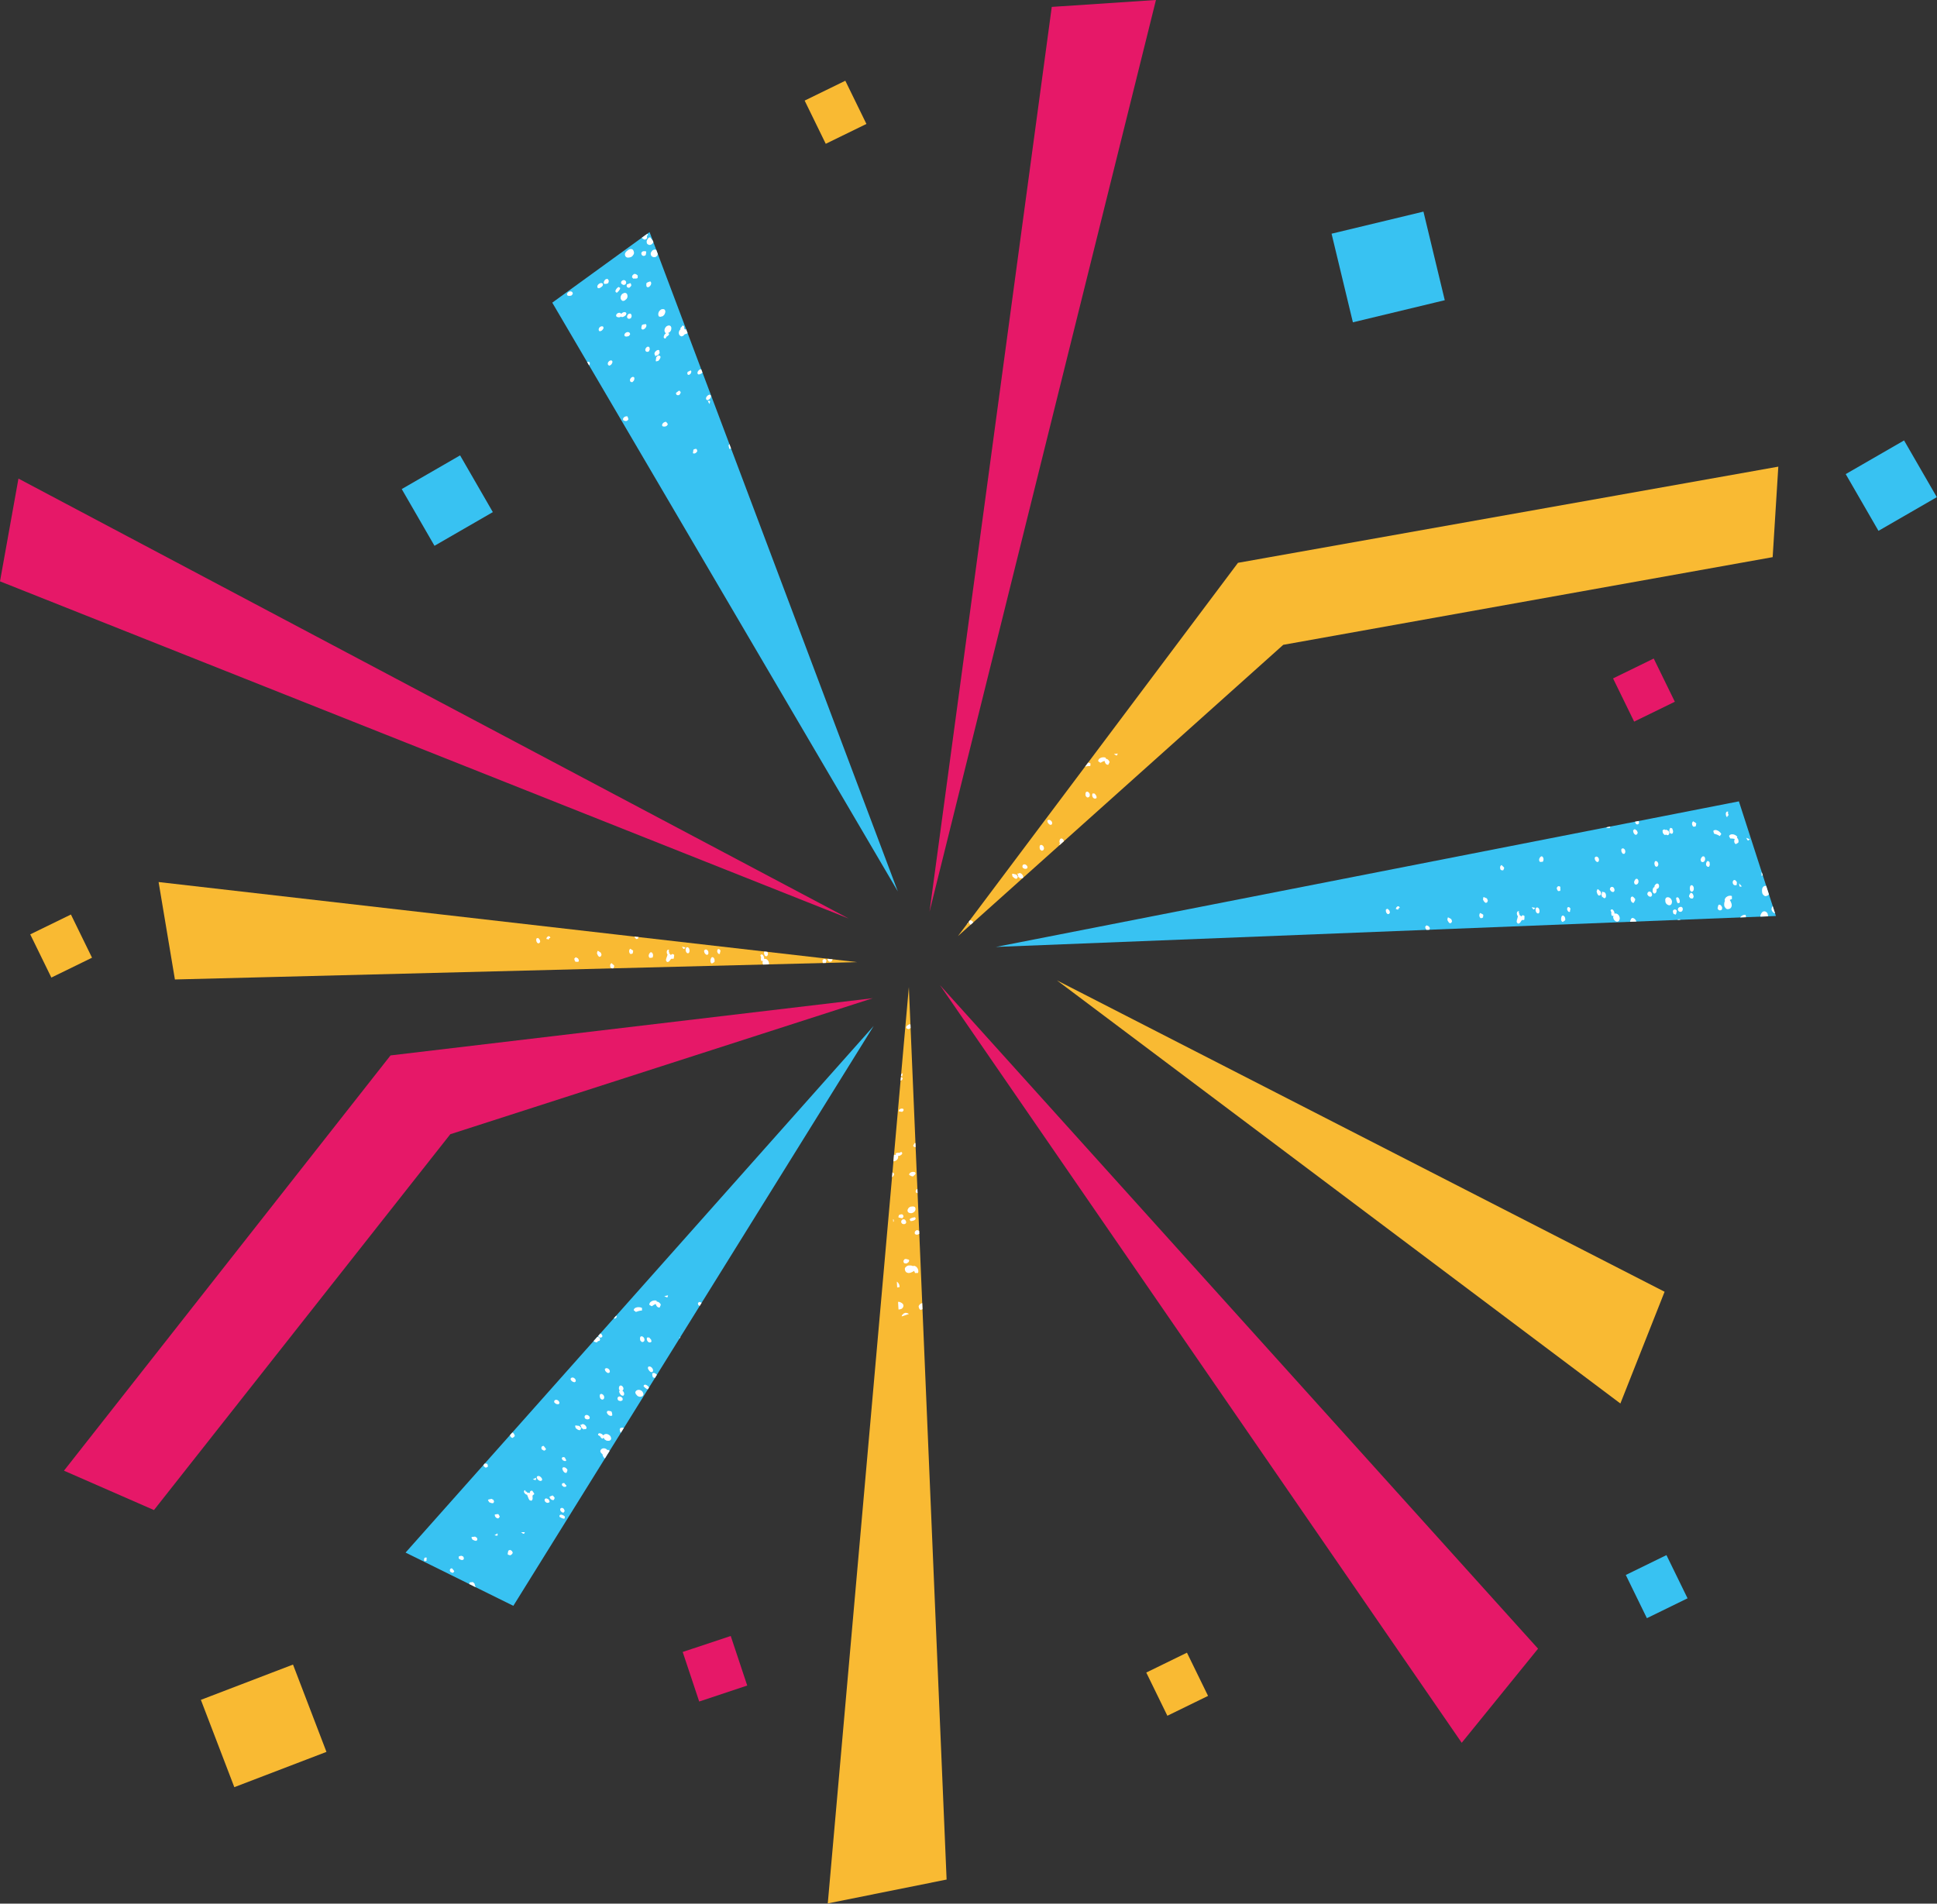
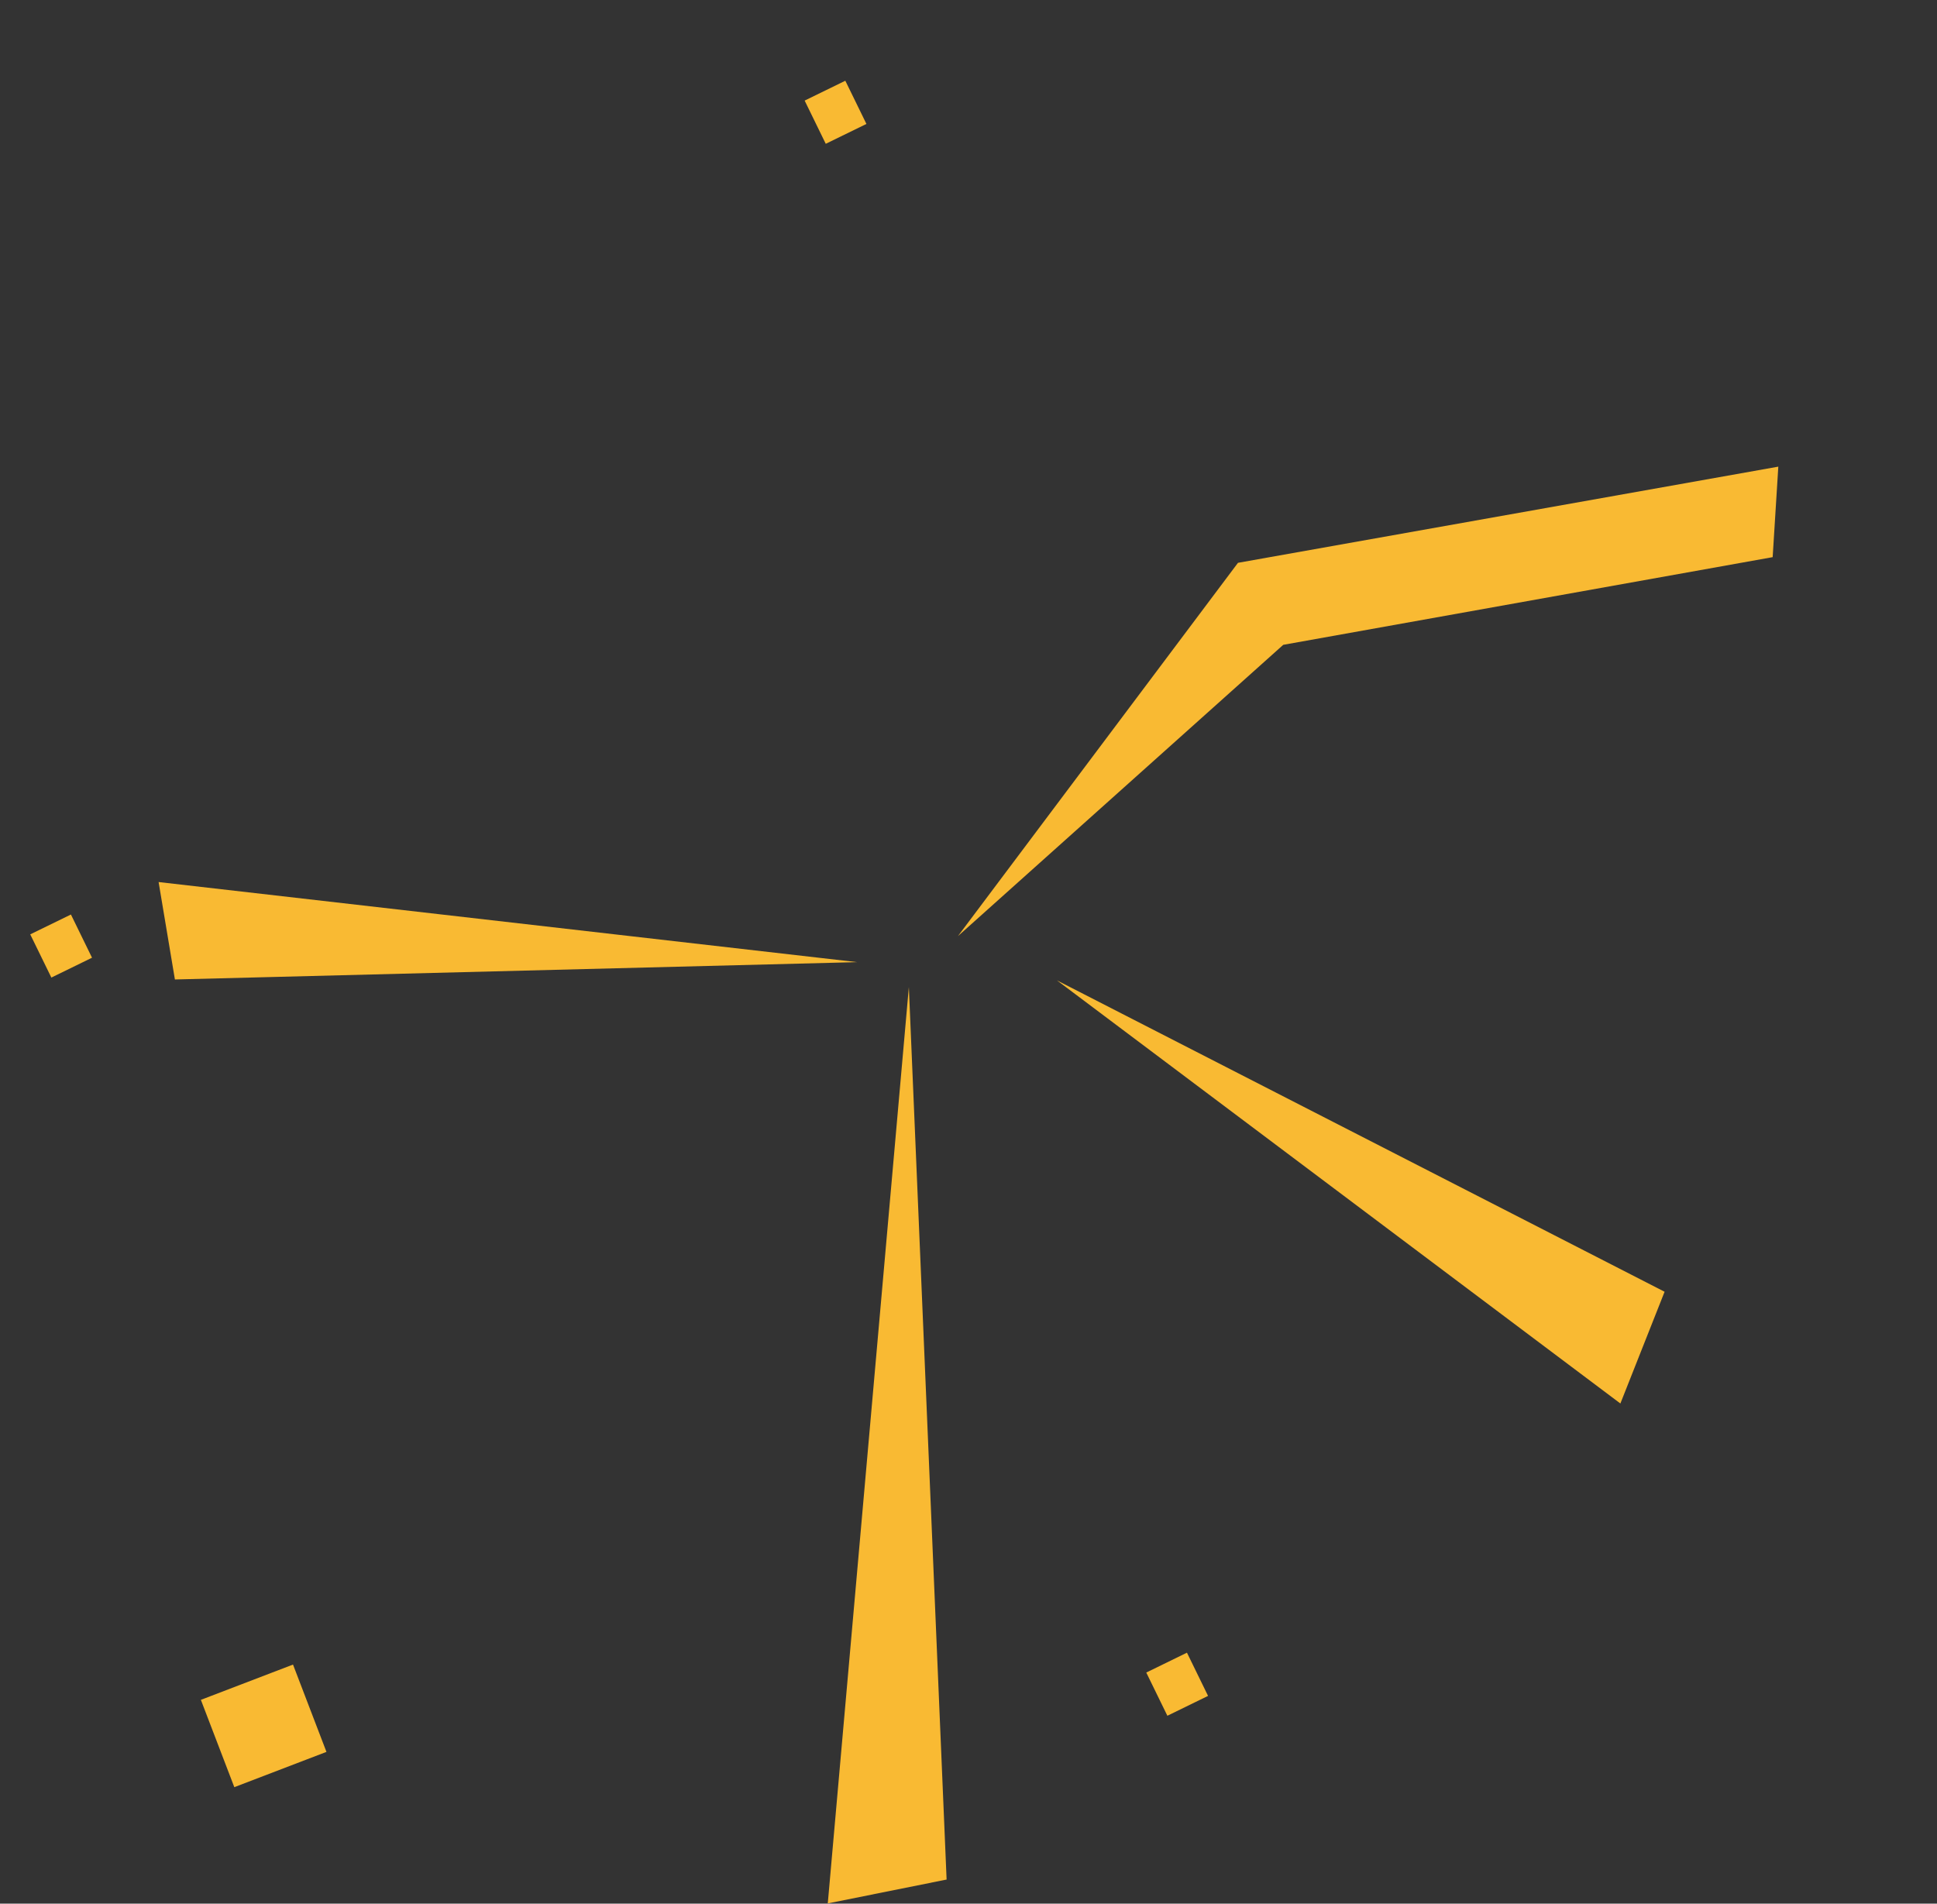
<svg xmlns="http://www.w3.org/2000/svg" fill="#000000" height="411" preserveAspectRatio="xMidYMid meet" version="1" viewBox="0.0 -0.0 418.1 411.0" width="418.1" zoomAndPan="magnify">
  <rect x="0.0" y="-0.0" width="418.1" height="411.0" fill="#333333" stroke="none" />
  <defs>
    <clipPath id="a">
      <path d="M 6 17 L 384 17 L 384 410.949 L 6 410.949 Z M 6 17" />
    </clipPath>
    <clipPath id="b">
-       <path d="M 86 45 L 418.059 45 L 418.059 350 L 86 350 Z M 86 45" />
-     </clipPath>
+       </clipPath>
  </defs>
  <g>
    <g id="change1_1">
-       <path d="M 348.176 146.469 L 352.73 155.797 L 361.512 151.508 L 356.957 142.18 Z M 161.289 363.91 L 157.727 353.207 L 147.359 356.66 L 150.922 367.363 Z M 183.191 198.316 C 123.457 166.652 63.719 134.992 3.984 103.328 C 2.656 110.723 1.328 118.117 0 125.512 C 61.062 149.781 122.129 174.047 183.191 198.316 Z M 200.637 196.844 C 216.926 131.227 233.219 65.609 249.512 -0.004 C 242.016 0.492 234.52 0.992 227.023 1.488 C 218.227 66.605 209.43 131.727 200.637 196.844 Z M 202.879 212.676 C 240.422 267.207 277.969 321.738 315.512 376.27 C 321.004 369.496 326.496 362.727 331.988 355.953 C 288.949 308.195 245.914 260.434 202.879 212.676 Z M 97.199 244.879 C 75.875 271.926 54.555 298.977 33.234 326.023 C 26.758 323.191 20.281 320.355 13.809 317.523 C 37.301 287.637 60.797 257.754 84.293 227.867 C 118.988 223.75 153.684 219.633 188.379 215.516 C 157.984 225.305 127.59 235.09 97.199 244.879" fill="#e61868" />
-     </g>
+       </g>
    <g clip-path="url(#a)" id="change2_1">
      <path d="M 196.176 213.105 C 190.344 279.055 184.512 345.004 178.676 410.949 C 187.227 409.23 195.773 407.516 204.324 405.797 C 201.609 341.566 198.891 277.336 196.176 213.105 Z M 173.684 21.719 L 178.238 31.047 L 187.016 26.758 L 182.461 17.43 Z M 6.527 201.73 L 11.086 211.059 L 19.863 206.77 L 15.309 197.445 Z M 247.422 361.105 L 251.977 370.434 L 260.758 366.145 L 256.203 356.816 Z M 63.246 359.383 L 43.359 367 L 50.578 385.852 L 70.465 378.234 Z M 185.016 207.727 C 134.758 201.965 84.496 196.195 34.234 190.434 C 35.41 197.445 36.582 204.457 37.754 211.469 C 86.84 210.223 135.93 208.977 185.016 207.727 Z M 228.141 211.664 C 268.68 242.113 309.219 272.566 349.758 303.016 C 352.938 294.977 356.117 286.934 359.301 278.891 C 315.582 256.48 271.859 234.074 228.141 211.664 Z M 206.766 202.113 C 226.914 175.246 247.066 148.379 267.219 121.512 C 306.094 114.59 344.973 107.672 383.848 100.75 C 383.441 107.262 383.035 113.777 382.629 120.289 C 347.414 126.598 312.203 132.91 276.988 139.219 C 253.582 160.184 230.172 181.148 206.766 202.113" fill="#f9ba33" />
    </g>
    <g id="change3_1">
-       <path d="M 155.195 204.922 C 155.074 204.887 154.965 204.93 154.848 205.035 L 154.805 205.469 C 154.816 205.496 154.828 205.527 154.848 205.555 C 154.895 205.684 155.059 206.066 155.363 205.945 L 155.426 205.742 C 155.418 205.754 155.398 205.766 155.387 205.766 L 155.527 205.277 C 155.473 205.172 155.375 204.973 155.195 204.922 Z M 143.738 207.316 L 143.957 207.688 C 144.246 207.746 144.461 207.59 144.648 207.289 C 144.727 207.176 144.812 207.055 144.93 207.02 L 144.938 206.969 C 144.938 206.969 144.938 206.969 144.938 206.98 L 145.379 207.012 C 145.461 206.844 145.469 206.719 145.469 206.633 C 145.473 206.609 145.473 206.602 145.473 206.594 L 145.527 206.176 C 145.379 206.02 145.227 205.957 145.09 205.98 C 145.008 205.996 144.902 206.07 144.809 206.215 L 144.543 205.875 L 144.395 205.922 C 144.504 205.844 144.449 205.516 144.418 205.469 C 144.363 205.41 144.344 205.422 144.316 205.41 L 144.434 205.078 C 144.238 204.965 144.039 205.055 143.961 205.285 C 143.895 205.449 143.906 205.688 143.965 205.887 C 143.996 205.977 144.051 206.023 144.102 206.082 C 144.051 206.293 143.996 206.445 143.941 206.59 C 143.859 206.781 143.777 206.984 143.738 207.316 Z M 128.969 205.32 L 128.848 205.824 C 128.883 205.863 128.902 205.922 128.926 206.004 C 128.992 206.172 129.082 206.414 129.371 206.594 L 129.676 206.492 L 129.844 206.156 L 129.695 205.68 C 129.562 205.629 129.469 205.551 129.375 205.484 C 129.254 205.387 129.129 205.281 128.969 205.32 Z M 147.668 204.898 L 147.953 204.566 L 147.207 204.379 L 147.465 204.785 C 147.504 204.824 147.566 204.883 147.668 204.898 Z M 154.23 207.66 C 154.34 206.879 153.941 206.684 153.82 206.637 L 153.594 206.695 C 153.488 206.801 153.285 207.27 153.359 207.625 C 153.398 207.836 153.523 207.98 153.688 208.023 L 153.977 207.82 C 153.969 207.863 153.922 207.902 153.922 207.914 Z M 135.797 205.348 C 135.789 205.48 135.82 205.68 135.977 205.883 L 136.031 205.949 L 136.379 205.945 C 136.43 205.887 136.477 205.863 136.566 205.848 L 136.676 205.285 C 136.539 205.109 136.426 205.062 136.355 205.027 C 136.355 205.027 136.383 205.047 136.445 205.086 L 136.027 204.828 C 135.883 204.977 135.809 205.148 135.797 205.348 Z M 178.266 207.809 C 178.27 207.793 178.273 207.785 178.273 207.781 L 178.41 207.363 C 178.289 207.168 178.148 207.055 177.996 207.039 C 177.875 207.047 177.727 207.07 177.586 207.258 L 177.535 207.32 L 177.562 207.758 C 177.602 207.805 177.617 207.855 177.633 207.914 C 177.836 207.91 178.039 207.906 178.242 207.902 C 178.25 207.867 178.262 207.836 178.266 207.809 Z M 137.719 202.609 L 137.836 202.316 C 137.535 202.281 137.238 202.246 136.938 202.215 C 137.016 202.387 137.125 202.617 137.426 202.754 Z M 124.277 206.668 L 123.969 206.961 C 123.969 207.211 124.059 207.457 124.199 207.633 C 124.203 207.637 124.207 207.637 124.215 207.645 C 124.418 207.648 124.621 207.656 124.828 207.664 C 124.887 207.578 124.941 207.465 124.953 207.27 L 124.75 206.906 C 124.68 206.883 124.617 206.844 124.555 206.805 C 124.461 206.75 124.379 206.703 124.277 206.668 Z M 118.426 202.125 C 118.297 202.141 118.141 202.246 118.043 202.379 C 117.969 202.492 117.934 202.613 117.949 202.742 L 118.219 202.723 C 118.219 202.762 118.199 202.793 118.23 202.824 C 118.336 202.918 118.527 202.723 118.535 202.672 C 118.555 202.602 118.523 202.582 118.52 202.539 L 118.789 202.52 C 118.77 202.281 118.613 202.105 118.426 202.125 Z M 116.102 203.648 C 116.176 203.676 116.426 203.746 116.602 203.34 L 116.523 202.93 C 116.473 202.871 116.422 202.816 116.379 202.758 C 116.316 202.668 116.25 202.582 116.168 202.504 L 115.801 202.609 C 115.719 202.82 115.73 203.082 115.809 203.301 C 115.875 203.469 115.98 203.594 116.102 203.648 Z M 148.262 204.508 L 148.098 204.633 C 147.965 204.867 147.961 205.246 148.094 205.512 C 148.199 205.73 148.375 205.844 148.566 205.812 L 148.73 205.699 C 148.871 205.461 148.867 205.07 148.746 204.805 C 148.637 204.59 148.461 204.477 148.262 204.508 Z M 165.758 207.355 C 165.547 207.074 165.234 206.953 164.926 207.02 L 164.922 206.656 C 164.91 206.637 164.879 206.57 164.855 206.52 C 164.789 206.371 164.703 206.195 164.57 206.109 C 164.508 206.074 164.312 205.98 164.125 206.238 L 164.328 206.82 C 164.305 206.801 164.273 206.754 164.273 206.723 C 164.273 206.742 164.266 206.805 164.258 206.836 C 164.234 206.996 164.195 207.277 164.383 207.5 L 164.66 207.43 L 164.59 207.871 L 164.695 208.246 C 165.121 208.234 165.551 208.223 165.977 208.211 L 165.996 208.086 C 165.996 207.816 165.906 207.559 165.758 207.355 Z M 178.664 207.254 C 178.82 207.637 179.164 207.727 179.418 207.594 C 179.59 207.5 179.68 207.32 179.699 207.117 C 179.359 207.078 179.02 207.039 178.68 207.004 L 178.633 207.184 Z M 145.473 206.594 L 145.473 206.594 M 145.473 206.594 L 145.473 206.594 M 145.473 206.594 L 145.473 206.594 M 145.469 206.633 C 145.469 206.617 145.473 206.602 145.473 206.594 M 197.965 257.598 C 198 257.602 198.027 257.59 198.059 257.59 C 198.043 257.277 198.031 256.969 198.02 256.66 L 197.785 256.836 C 197.777 256.859 197.77 256.879 197.746 256.914 C 197.703 256.988 197.629 257.117 197.652 257.277 C 197.66 257.328 197.664 257.379 197.691 257.434 Z M 197.297 274.391 C 197.379 274.543 197.469 274.699 197.512 274.855 L 198.164 274.832 C 198.309 274.48 198.215 273.996 197.926 273.652 C 197.734 273.414 197.477 273.289 197.191 273.285 L 197.125 273.375 C 196.773 273.168 196.293 273.203 196.035 273.227 L 195.777 273.332 L 195.449 273.598 L 195.324 273.812 L 195.316 273.887 C 195.297 274.203 195.391 274.461 195.59 274.656 L 195.699 274.723 L 195.91 274.805 L 196.047 274.84 C 196.414 274.859 196.66 274.738 196.809 274.668 L 196.809 274.656 L 196.945 274.617 Z M 197.383 246.992 C 197.203 247.078 197.105 247.242 197.125 247.41 L 197.25 247.578 C 197.352 247.637 197.492 247.664 197.637 247.664 C 197.625 247.379 197.613 247.09 197.602 246.801 L 197.301 246.812 C 197.297 246.887 197.348 246.938 197.383 246.992 Z M 194.457 239.352 C 194.43 239.363 194.402 239.379 194.375 239.402 C 194.25 239.461 193.883 239.66 194.035 239.953 L 194.242 239.996 C 194.23 239.988 194.219 239.969 194.215 239.961 L 194.711 240.055 C 194.816 239.988 195 239.875 195.039 239.688 C 195.062 239.562 195.008 239.461 194.891 239.355 Z M 198.402 265.758 L 198.254 265.672 C 198.168 265.633 198.039 265.578 197.852 265.582 L 197.504 265.871 C 197.508 265.891 197.5 265.922 197.484 265.953 C 197.449 266.07 197.383 266.23 197.512 266.453 L 197.852 266.582 C 197.922 266.574 197.988 266.555 198.059 266.543 C 198.211 266.508 198.332 266.449 198.43 266.375 C 198.422 266.172 198.41 265.965 198.402 265.758 Z M 196.191 283.684 C 196.012 283.555 195.781 283.445 195.438 283.441 L 195.109 283.555 L 194.738 283.887 L 194.633 284.152 C 194.637 284.172 194.645 284.199 194.648 284.219 C 195.16 284.039 195.676 283.863 196.191 283.684 Z M 194.02 282.723 L 194.473 282.641 L 194.719 282.5 C 194.762 282.453 194.805 282.406 194.84 282.359 C 195.004 282.148 195.047 281.93 194.977 281.707 C 194.844 281.332 194.379 281.172 194.137 281.082 L 193.863 281.078 L 193.844 281.082 C 193.879 281.625 193.91 282.168 193.945 282.711 Z M 195.57 221.797 L 195.738 222.074 L 196.117 222.188 L 196.551 221.973 C 196.539 221.703 196.527 221.434 196.52 221.164 L 196.23 221.145 C 196.195 221.18 196.141 221.215 196.074 221.254 C 195.906 221.348 195.68 221.477 195.57 221.797 Z M 199.062 281.352 C 199.012 281.363 198.957 281.371 198.914 281.379 L 198.672 281.504 L 198.379 281.805 L 198.285 282.027 L 198.297 282.098 C 198.328 282.41 198.457 282.652 198.688 282.82 C 198.832 282.773 198.973 282.723 199.117 282.672 C 199.098 282.234 199.082 281.793 199.062 281.352 Z M 194.727 232.445 L 194.848 231.684 L 194.512 231.941 C 194.5 232.051 194.492 232.16 194.48 232.27 Z M 192.801 263.812 L 192.934 263.699 L 192.887 263.281 C 192.84 263.262 192.805 263.238 192.766 263.219 C 192.777 263.418 192.789 263.613 192.801 263.812 Z M 193 253.445 L 192.805 253.188 L 192.637 253.125 C 192.605 253.473 192.574 253.824 192.543 254.176 C 192.809 253.992 192.984 253.727 193 253.445 Z M 196.258 253.68 L 196.672 253.898 C 196.758 253.938 196.887 253.988 197.074 253.984 L 197.465 253.633 C 197.512 253.555 197.609 253.441 197.621 253.297 L 197.469 253.074 C 197.297 252.996 197.043 252.98 196.801 253.043 C 196.422 253.145 196.191 253.406 196.258 253.68 Z M 196.102 260.832 C 195.699 261.367 195.953 261.68 196.141 261.812 L 196.312 261.883 L 196.621 261.934 L 196.82 261.914 C 197.082 261.844 197.316 261.699 197.453 261.512 C 197.668 261.23 197.672 260.875 197.477 260.598 L 197.125 260.465 L 196.535 260.523 L 196.188 260.719 Z M 195.285 271.832 L 195.02 272.172 C 195.02 272.191 195.023 272.219 195.02 272.25 C 195.012 272.363 194.996 272.535 195.191 272.73 L 195.586 272.801 C 195.652 272.781 195.719 272.754 195.777 272.727 C 196.164 272.543 196.324 272.27 196.207 271.992 L 195.723 271.844 C 195.629 271.828 195.484 271.797 195.285 271.832 Z M 196.961 262.895 C 196.953 262.906 196.895 262.926 196.867 262.938 C 196.73 262.977 196.496 263.039 196.344 263.25 L 196.512 263.613 C 196.824 263.68 197.457 263.516 197.609 263.215 C 197.68 263.062 197.629 262.91 197.473 262.801 Z M 194.457 232.562 C 194.434 232.82 194.41 233.074 194.387 233.328 C 194.449 233.309 194.508 233.285 194.562 233.258 C 194.766 233.129 194.863 232.945 194.816 232.746 L 194.676 232.594 C 194.613 232.566 194.531 232.574 194.457 232.562 Z M 193.582 250.43 C 193.844 250.195 193.93 249.871 193.84 249.57 L 194.199 249.531 C 194.219 249.52 194.281 249.48 194.328 249.453 C 194.469 249.375 194.637 249.273 194.711 249.133 C 194.742 249.066 194.816 248.867 194.543 248.699 L 193.98 248.957 C 194 248.934 194.043 248.898 194.074 248.895 C 194.055 248.898 193.992 248.895 193.961 248.887 C 193.801 248.879 193.516 248.867 193.312 249.074 L 193.406 249.344 L 192.973 249.312 C 192.934 249.789 192.891 250.262 192.848 250.734 L 192.875 250.738 C 193.145 250.711 193.391 250.598 193.582 250.43 Z M 194.148 277.895 C 194.234 277.531 194.039 277.07 193.68 276.773 C 193.648 276.75 193.613 276.742 193.582 276.719 C 193.605 277.137 193.633 277.555 193.656 277.973 Z M 194.93 263.234 L 194.863 263.273 C 194.492 263.465 194.441 263.812 194.594 264.055 C 194.754 264.297 195.098 264.363 195.402 264.23 L 195.586 264.016 C 195.633 263.758 195.539 263.527 195.309 263.297 Z M 195.016 262.59 C 195 262.469 194.961 262.324 194.762 262.199 L 194.695 262.156 L 194.262 262.223 C 194.195 262.281 194.148 262.301 194.031 262.336 L 193.902 262.797 C 194.051 262.902 194.18 262.918 194.273 262.926 C 194.289 262.93 194.297 262.93 194.305 262.934 L 194.73 263.031 C 194.914 262.895 195.016 262.738 195.016 262.59 Z M 164.918 205.797 C 164.926 205.895 164.949 206.055 165.039 206.23 C 165.07 206.277 165.098 206.332 165.148 206.387 L 165.426 206.48 C 165.59 206.422 165.707 206.281 165.75 206.094 C 165.789 205.914 165.758 205.715 165.656 205.551 C 165.648 205.531 165.633 205.52 165.621 205.504 C 165.406 205.477 165.188 205.453 164.969 205.43 L 164.902 205.695 C 164.906 205.715 164.91 205.758 164.918 205.797 Z M 132.418 209.051 L 132.598 208.543 C 132.484 208.34 132.379 208.266 132.301 208.219 C 132.301 208.219 132.336 208.242 132.383 208.297 L 131.992 207.945 C 131.832 208.031 131.734 208.172 131.707 208.359 C 131.688 208.484 131.688 208.676 131.82 208.918 L 131.863 209 L 132.141 209.07 C 132.184 209.07 132.23 209.07 132.273 209.066 C 132.312 209.051 132.355 209.047 132.418 209.051 Z M 140.871 206.715 C 141.133 206.043 140.781 205.703 140.676 205.621 L 140.449 205.59 C 140.316 205.641 140.016 205.977 140.016 206.34 C 140.02 206.531 140.109 206.719 140.262 206.824 L 140.582 206.762 C 140.57 206.797 140.512 206.816 140.512 206.816 Z M 152.574 205.051 C 152.32 204.91 152.062 205.016 151.961 205.316 L 152.07 205.734 C 152.086 205.75 152.109 205.777 152.125 205.805 C 152.18 205.887 152.27 206.016 152.426 206.098 C 152.473 206.121 152.516 206.145 152.578 206.164 L 152.836 206.051 C 152.926 205.875 152.941 205.668 152.891 205.473 C 152.84 205.289 152.723 205.137 152.574 205.051 Z M 224.707 182.402 L 224.48 182.52 C 224.371 182.754 224.367 183.031 224.484 183.391 L 224.785 183.656 L 224.863 183.66 C 225.223 183.676 225.387 183.34 225.332 183.02 C 225.273 182.688 225.008 182.426 224.707 182.402 Z M 226.754 177.105 C 226.48 176.926 226.188 176.969 226.062 177.203 L 226.152 177.586 C 226.164 177.602 226.188 177.633 226.211 177.664 C 226.266 177.754 226.359 177.879 226.523 177.996 C 226.57 178.023 226.621 178.059 226.688 178.086 L 226.98 178.039 C 227.098 177.914 227.137 177.734 227.086 177.547 C 227.039 177.367 226.918 177.211 226.754 177.105 Z M 220.879 189.379 C 220.883 189.113 220.68 188.781 220.426 188.609 C 220.223 188.473 220.004 188.465 219.844 188.582 L 219.82 188.637 C 219.727 188.594 219.637 188.59 219.551 188.629 L 219.73 188.918 C 219.723 188.922 219.711 188.906 219.711 188.906 C 219.781 189.082 219.711 189.207 219.906 189.449 C 219.961 189.457 219.965 189.43 220 189.406 L 220.191 189.711 C 220.254 189.676 220.277 189.609 220.309 189.547 C 220.457 189.656 220.629 189.656 220.762 189.578 C 220.777 189.562 220.797 189.551 220.812 189.535 Z M 220.91 186.656 C 220.672 186.773 220.613 187.078 220.773 187.371 L 221.137 187.574 C 221.16 187.57 221.188 187.574 221.23 187.578 C 221.32 187.586 221.461 187.605 221.605 187.531 C 221.652 187.512 221.691 187.48 221.742 187.445 L 221.789 187.145 C 221.707 186.934 221.562 186.777 221.391 186.68 C 221.227 186.594 221.047 186.59 220.91 186.656 Z M 240.871 163.07 C 240.922 163.082 241.008 163.117 241.117 163.098 L 241.262 162.688 L 240.441 162.793 Z M 218.449 188.691 L 218.535 189.203 C 218.574 189.238 218.617 189.281 218.68 189.348 C 218.824 189.488 219.008 189.688 219.371 189.75 L 219.633 189.555 L 219.664 189.18 L 219.328 188.797 C 219.172 188.785 219.039 188.746 218.926 188.711 C 218.762 188.656 218.59 188.613 218.449 188.691 Z M 229.191 181.031 L 228.93 181.066 C 228.742 181.23 228.664 181.492 228.684 181.84 L 228.82 182.035 C 228.82 182.035 228.812 182.039 228.809 182.031 L 228.668 182.25 C 228.668 182.32 228.699 182.391 228.711 182.461 C 229.023 182.18 229.332 181.902 229.645 181.621 C 229.613 181.363 229.445 181.133 229.191 181.031 Z M 209.723 198.754 C 209.578 198.672 209.441 198.676 209.316 198.715 C 209.242 198.809 209.172 198.906 209.098 199.004 C 209.133 199.238 209.301 199.496 209.516 199.652 C 209.707 199.48 209.898 199.309 210.09 199.137 C 209.996 198.98 209.867 198.84 209.723 198.754 Z M 206.766 202.113 C 206.77 202.109 206.773 202.109 206.777 202.105 C 206.777 202.102 206.777 202.102 206.777 202.102 C 206.773 202.105 206.77 202.109 206.766 202.113 Z M 239.504 164.473 C 239.219 163.91 238.895 163.816 238.703 163.824 L 238.672 163.586 C 238.277 163.43 237.75 163.477 237.395 163.719 C 237.152 163.879 237.035 164.102 237.047 164.355 L 237.535 164.688 C 237.809 164.52 238.109 164.383 238.414 164.277 C 238.457 164.496 238.551 164.773 238.734 164.949 C 238.887 165.102 239.07 165.148 239.242 165.094 L 239.375 164.758 C 239.395 164.793 239.375 164.855 239.383 164.863 Z M 208.91 199.254 C 208.855 199.324 208.801 199.398 208.746 199.473 C 208.789 199.473 208.84 199.469 208.891 199.441 Z M 234.699 172.164 C 235.086 172.211 235.277 171.902 235.246 171.578 C 235.215 171.25 234.969 170.961 234.664 170.902 L 234.422 170.996 C 234.285 171.211 234.258 171.492 234.344 171.855 L 234.621 172.145 Z M 235.395 164.836 C 235.246 164.738 235.062 164.676 234.875 164.637 C 234.656 164.93 234.434 165.223 234.215 165.516 C 234.578 165.43 234.949 165.359 235.336 165.391 Z M 236.082 172.34 C 236.16 172.391 236.449 172.547 236.707 172.254 L 236.66 171.863 C 236.602 171.797 236.555 171.719 236.516 171.648 C 236.449 171.547 236.379 171.438 236.293 171.34 L 235.848 171.297 C 235.738 171.469 235.715 171.699 235.781 171.926 C 235.836 172.098 235.941 172.254 236.082 172.34 Z M 145.473 206.594 Z M 145.473 206.594 Z M 145.469 206.633 C 145.469 206.617 145.473 206.602 145.473 206.594 C 145.473 206.602 145.473 206.609 145.469 206.633" fill="#ffffff" />
-     </g>
+       </g>
    <g clip-path="url(#b)" id="change4_1">
-       <path d="M 106.379 110.566 L 99.309 98.316 L 86.715 105.59 L 93.785 117.836 Z M 418.062 107.336 L 410.992 95.09 L 398.395 102.359 L 405.469 114.609 Z M 350.926 340.039 L 355.48 349.367 L 364.258 345.078 L 359.703 335.75 Z M 287.418 50.457 L 292.02 69.586 L 311.852 64.816 L 307.25 45.688 Z M 214.953 204.445 C 271.078 202.219 327.207 199.992 383.332 197.766 C 380.668 189.516 378.004 181.262 375.34 173.012 C 321.879 183.488 268.414 193.969 214.953 204.445 Z M 188.582 221.508 C 154.902 259.406 121.223 297.305 87.543 335.203 C 95.297 339.035 103.051 342.867 110.805 346.699 C 136.73 304.969 162.656 263.238 188.582 221.508 Z M 119.207 65.344 C 126.207 60.266 133.207 55.188 140.211 50.109 C 158.07 97.559 175.934 145.012 193.797 192.461 C 168.934 150.09 144.07 107.719 119.207 65.344" fill="#38c2f2" />
-     </g>
+       </g>
    <g id="change3_2">
-       <path d="M 138.574 282.941 L 138.574 282.383 C 138.188 282.184 137.637 282.16 137.23 282.328 C 136.957 282.445 136.801 282.629 136.785 282.879 L 137.254 283.25 C 137.668 283.098 138.105 282.949 138.574 282.941 Z M 130.039 288.441 L 129.844 288.062 C 129.766 288.027 129.699 287.969 129.629 287.906 C 129.617 287.898 129.605 287.891 129.594 287.883 C 129.434 288.066 129.27 288.246 129.109 288.43 C 129.117 288.445 129.121 288.461 129.133 288.477 C 129.246 288.641 129.398 288.746 129.551 288.781 C 129.645 288.805 129.953 288.832 130.039 288.441 Z M 132.508 284.605 C 132.555 284.629 132.59 284.656 132.645 284.672 L 132.734 284.699 L 133.039 284.484 C 133.047 284.398 133.066 284.363 133.141 284.297 L 133.016 284.035 C 132.844 284.227 132.676 284.414 132.508 284.605 Z M 134.34 300.246 C 134.477 300.156 134.562 300 134.578 299.824 C 134.574 299.496 134.352 299.215 134.039 299.121 L 133.781 299.184 C 133.609 299.367 133.559 299.633 133.613 299.977 L 133.77 300.16 C 133.77 300.16 133.762 300.164 133.758 300.156 L 133.641 300.387 C 133.664 300.68 133.816 300.961 134.094 301.246 L 134.465 301.355 L 134.531 301.32 C 134.812 301.141 134.766 300.734 134.559 300.453 C 134.492 300.363 134.422 300.305 134.34 300.246 Z M 139.676 289.395 C 139.746 289.562 139.867 289.707 140.016 289.777 C 140.098 289.824 140.402 289.949 140.629 289.633 L 140.547 289.246 C 140.477 289.188 140.422 289.113 140.375 289.051 C 140.301 288.953 140.223 288.852 140.125 288.762 L 139.68 288.766 C 139.586 288.945 139.586 289.18 139.676 289.395 Z M 107.176 326.926 C 107.176 326.926 107.211 326.922 107.281 326.91 L 106.797 326.988 C 106.781 327.195 106.84 327.375 106.957 327.535 C 107.039 327.637 107.191 327.77 107.441 327.82 L 107.527 327.84 L 107.789 327.609 C 107.785 327.531 107.809 327.484 107.871 327.414 L 107.586 326.914 C 107.367 326.871 107.254 326.91 107.176 326.926 Z M 126.082 307.547 C 125.867 307.43 125.648 307.441 125.5 307.578 L 125.484 307.637 C 125.387 307.602 125.293 307.605 125.215 307.652 L 125.422 307.922 C 125.414 307.93 125.402 307.914 125.402 307.914 C 125.488 308.082 125.434 308.215 125.648 308.434 C 125.707 308.438 125.707 308.406 125.738 308.383 L 125.961 308.664 C 126.02 308.625 126.035 308.555 126.059 308.492 C 126.23 308.594 126.422 308.578 126.547 308.465 L 126.613 308.266 C 126.586 308.004 126.352 307.691 126.082 307.547 Z M 117.637 312.539 C 117.637 312.535 117.637 312.535 117.637 312.535 L 117.363 312.18 C 117.152 312.172 117 312.242 116.918 312.359 C 116.871 312.445 116.816 312.59 116.906 312.836 L 116.938 312.914 L 117.305 313.148 C 117.375 313.137 117.43 313.152 117.535 313.207 L 117.867 312.902 C 117.801 312.703 117.699 312.605 117.637 312.539 Z M 117.637 312.535 L 117.637 312.539 M 131.816 310.188 L 131.715 310.02 C 131.539 309.816 131.305 309.68 131.059 309.617 C 130.715 309.539 130.398 309.656 130.207 309.902 L 129.969 309.633 C 129.949 309.625 129.879 309.594 129.828 309.57 C 129.684 309.5 129.504 309.422 129.348 309.445 C 129.273 309.457 129.066 309.512 129.09 309.828 L 129.625 310.141 C 129.594 310.141 129.539 310.125 129.52 310.102 C 129.531 310.117 129.566 310.168 129.578 310.195 C 129.664 310.336 129.816 310.574 130.105 310.621 L 130.273 310.387 L 130.504 310.77 L 130.855 311.004 L 130.996 311.039 C 131.676 311.188 131.859 310.852 131.91 310.645 L 131.902 310.473 Z M 129.406 289.461 C 129.465 289.406 129.641 289.203 129.375 288.781 L 128.98 288.602 C 128.969 288.605 128.961 288.605 128.953 288.605 C 128.676 288.918 128.402 289.227 128.125 289.535 L 128.223 289.641 C 128.23 289.648 128.258 289.664 128.301 289.68 C 128.398 289.727 128.535 289.801 128.711 289.801 C 128.77 289.805 128.816 289.801 128.883 289.797 L 129.062 289.574 C 129.062 289.562 129.055 289.555 129.055 289.539 C 129.188 289.551 129.324 289.535 129.406 289.461 Z M 116.461 318.719 C 116.238 318.625 116.031 318.652 115.898 318.805 L 115.855 319.008 C 115.906 319.27 116.148 319.562 116.422 319.68 C 116.645 319.773 116.852 319.746 116.977 319.602 L 117.027 319.406 C 116.98 319.137 116.723 318.844 116.461 318.719 Z M 126.848 305.531 C 126.676 305.461 126.496 305.473 126.367 305.555 C 126.141 305.695 126.113 306.004 126.301 306.281 L 126.684 306.445 C 126.707 306.438 126.734 306.438 126.777 306.441 C 126.867 306.438 127.012 306.441 127.148 306.355 C 127.191 306.328 127.227 306.297 127.273 306.254 L 127.289 305.953 C 127.188 305.75 127.031 305.609 126.848 305.531 Z M 115.473 319.535 C 115.527 319.539 115.613 319.543 115.699 319.488 L 115.703 319.051 L 115.012 319.391 Z M 138.461 288.492 L 138.227 288.609 C 138.113 288.84 138.117 289.121 138.234 289.473 L 138.543 289.734 L 138.621 289.742 C 139.012 289.754 139.172 289.426 139.105 289.105 C 139.039 288.785 138.77 288.52 138.461 288.492 Z M 110.09 334.621 L 109.707 334.797 C 109.699 334.953 109.668 335.066 109.633 335.176 C 109.602 335.316 109.551 335.473 109.637 335.652 L 110.156 335.801 C 110.184 335.758 110.227 335.73 110.285 335.707 C 110.43 335.625 110.617 335.52 110.676 335.184 L 110.461 334.82 Z M 118.344 323.691 C 118.285 323.66 118.246 323.633 118.195 323.605 C 118.121 323.57 117.914 323.461 117.73 323.547 C 117.609 323.605 117.547 323.73 117.555 323.93 L 117.59 324.059 C 117.695 324.262 117.828 324.355 117.926 324.402 C 118.25 324.578 118.535 324.371 118.652 324.277 L 118.453 323.754 C 118.418 323.73 118.383 323.707 118.344 323.691 Z M 102.457 341.953 L 102.078 341.57 L 101.367 341.641 L 101.297 342 C 101.754 342.227 102.211 342.449 102.664 342.676 C 102.645 342.574 102.609 342.469 102.555 342.355 C 102.488 342.223 102.438 342.082 102.457 341.953 Z M 131.105 313.074 L 131.094 313.059 L 130.957 312.91 C 130.738 312.746 130.492 312.676 130.25 312.691 C 129.918 312.715 129.648 312.938 129.562 313.273 L 129.691 313.633 L 130.086 314.031 L 130.062 314.082 C 130.07 314.23 130.262 314.688 130.562 314.895 C 130.727 314.637 130.887 314.379 131.047 314.117 C 131.031 314.105 131.016 314.094 131.004 314.082 C 131.055 314.059 131.086 314.027 131.121 313.996 C 131.277 313.746 131.43 313.496 131.586 313.246 L 131.34 313.02 C 131.277 313.023 131.184 313.043 131.105 313.074 Z M 122.121 320.605 L 121.793 320.191 C 121.695 320.188 121.484 320.164 121.355 320.309 C 121.277 320.398 121.258 320.523 121.301 320.688 L 121.629 320.984 C 121.656 320.984 121.691 320.992 121.719 320.996 C 121.844 321.016 122.23 321.094 122.266 320.746 L 122.125 320.566 C 122.133 320.586 122.133 320.602 122.121 320.605 Z M 121.59 315.328 C 121.707 315.395 122.082 315.582 122.234 315.289 L 122.152 315.094 C 122.152 315.109 122.145 315.133 122.137 315.137 L 121.926 314.676 C 121.816 314.629 121.613 314.543 121.441 314.621 C 121.324 314.672 121.273 314.777 121.254 314.934 L 121.5 315.289 C 121.527 315.305 121.555 315.32 121.59 315.328 Z M 131.949 304.715 L 131.438 304.602 C 131.344 304.605 131.195 304.594 131.07 304.664 L 130.977 304.918 C 131.012 305.102 131.145 305.32 131.336 305.484 C 131.637 305.734 131.984 305.77 132.168 305.559 L 132.109 305.098 C 132.094 305.004 132.062 304.867 131.949 304.715 Z M 119.344 322.887 C 119.125 322.887 119.031 322.945 118.957 322.988 C 118.957 322.988 118.992 322.969 119.059 322.949 L 118.617 323.137 C 118.645 323.355 118.73 323.535 118.883 323.668 C 118.977 323.758 119.141 323.863 119.398 323.875 L 119.488 323.871 L 119.691 323.574 C 119.664 323.488 119.684 323.445 119.723 323.355 Z M 112.859 331.094 C 112.914 331.109 113.008 331.148 113.113 331.148 L 113.297 330.801 L 112.469 330.805 Z M 138.703 300.504 L 138.574 300.348 C 138.363 300.18 138.113 300.07 137.879 300.066 C 137.527 300.055 137.234 300.254 137.121 300.574 L 137.215 300.941 L 137.602 301.387 L 137.961 301.555 L 138.102 301.562 C 138.773 301.582 138.883 301.195 138.883 300.965 L 138.84 300.785 Z M 143.848 280.07 C 143.895 280.082 143.988 280.105 144.094 280.074 L 144.195 279.656 L 143.387 279.844 Z M 133.855 308.355 L 133.758 308.664 L 133.898 309.199 L 134.02 309.332 C 134.234 308.984 134.449 308.637 134.664 308.289 C 134.379 308.195 134.082 308.215 133.855 308.355 Z M 140.777 296.547 L 140.816 297.012 C 140.836 297.105 140.863 297.242 140.977 297.395 L 141.371 297.5 C 141.512 297.273 141.652 297.047 141.793 296.82 C 141.746 296.766 141.691 296.723 141.645 296.672 C 141.328 296.391 141 296.344 140.777 296.547 Z M 139.184 298.961 C 139.02 298.988 138.922 299.117 138.922 299.309 L 139.297 299.672 C 139.309 299.672 139.359 299.711 139.387 299.723 C 139.48 299.801 139.637 299.922 139.844 299.957 C 139.926 299.824 140.012 299.688 140.094 299.555 C 139.93 299.27 139.492 298.91 139.184 298.961 Z M 150.645 281.391 L 150.711 281.711 C 150.809 281.824 150.918 281.898 151.027 281.953 C 151.172 281.719 151.316 281.488 151.461 281.258 C 151.293 281.199 151.125 281.141 150.953 281.09 C 150.852 281.145 150.73 281.203 150.645 281.391 Z M 146.637 289.023 C 146.715 288.895 146.793 288.77 146.875 288.641 C 146.82 288.652 146.77 288.672 146.723 288.715 C 146.648 288.785 146.629 288.895 146.637 289.023 Z M 140.727 295.312 C 140.492 295.027 140.141 294.941 139.914 295.109 L 139.836 295.359 C 139.902 295.652 140.082 295.922 140.383 296.191 L 140.754 296.254 L 140.812 296.215 C 141.07 295.988 140.973 295.574 140.727 295.312 Z M 133.953 302.48 C 134.039 302.469 134.188 302.453 134.305 302.344 C 134.344 302.312 134.379 302.277 134.41 302.223 L 134.387 301.902 C 134.262 301.707 134.09 301.578 133.898 301.523 C 133.719 301.473 133.555 301.504 133.43 301.602 C 133.227 301.777 133.246 302.098 133.465 302.363 L 133.867 302.492 C 133.891 302.484 133.91 302.477 133.953 302.48 Z M 115.328 322.582 C 115.281 322.398 115.211 322.301 115.152 322.23 C 115.16 322.246 115.176 322.266 115.191 322.297 L 115.129 322.203 C 115.129 322.199 115.125 322.199 115.125 322.199 L 115.129 322.199 L 114.898 321.848 C 114.688 321.828 114.531 321.879 114.441 321.984 C 114.387 322.047 114.355 322.172 114.375 322.344 L 113.957 322.258 L 113.871 322.387 C 113.906 322.262 113.652 322.047 113.598 322.031 C 113.52 322.02 113.512 322.039 113.48 322.055 L 113.355 321.723 C 113.133 321.766 113.039 321.961 113.129 322.188 C 113.188 322.355 113.352 322.531 113.523 322.645 C 113.605 322.688 113.676 322.691 113.754 322.703 C 113.852 322.898 113.91 323.047 113.961 323.191 C 114.023 323.391 114.094 323.602 114.281 323.875 L 114.684 324.02 C 114.945 323.875 115.004 323.613 114.957 323.266 C 114.941 323.133 114.926 322.98 114.992 322.879 L 114.965 322.836 C 114.965 322.836 114.965 322.836 114.973 322.844 Z M 115.152 322.23 C 115.141 322.215 115.133 322.207 115.129 322.199 L 115.129 322.203 C 115.137 322.211 115.145 322.223 115.152 322.23 Z M 106.738 331.453 L 107.195 331.562 C 107.246 331.559 107.336 331.555 107.418 331.492 L 107.391 331.055 Z M 121.512 316.816 L 121.375 317.012 C 121.363 317.16 121.512 317.645 121.801 317.871 C 121.965 318.004 122.156 318.031 122.305 317.961 L 122.398 317.617 C 122.418 317.652 122.41 317.719 122.414 317.723 L 122.488 317.332 C 122.062 316.664 121.633 316.773 121.512 316.816 Z M 121.602 326.617 L 121.883 326.258 C 121.871 326.23 121.859 326.188 121.855 326.152 C 121.836 326.102 121.828 326.051 121.809 326.004 C 121.785 325.93 121.715 325.723 121.508 325.613 C 121.367 325.539 121.211 325.547 121.062 325.617 L 120.98 325.691 C 120.891 325.844 120.91 325.988 120.945 326.082 C 121.051 326.418 121.441 326.559 121.602 326.617 Z M 110.586 309.273 C 110.422 309.461 110.254 309.648 110.09 309.832 C 110.105 309.953 110.133 310.07 110.203 310.176 C 110.309 310.336 110.488 310.441 110.672 310.449 L 110.91 310.219 C 110.914 310.254 110.879 310.301 110.879 310.301 L 111.121 310.023 C 111.023 309.551 110.777 309.355 110.586 309.273 Z M 105.207 316.086 C 104.996 315.977 104.871 315.973 104.777 315.977 C 104.777 315.977 104.82 315.977 104.891 315.996 L 104.645 315.961 C 104.543 316.074 104.438 316.191 104.336 316.309 C 104.344 316.348 104.34 316.383 104.359 316.418 C 104.41 316.535 104.516 316.695 104.758 316.824 L 104.844 316.871 L 105.195 316.75 C 105.219 316.672 105.254 316.652 105.332 316.605 Z M 124.145 297.723 C 124.031 297.57 123.871 297.457 123.688 297.422 C 123.395 297.355 123.16 297.516 123.145 297.805 L 123.379 298.145 C 123.398 298.152 123.418 298.176 123.461 298.207 C 123.543 298.266 123.672 298.363 123.855 298.398 C 123.91 298.414 123.969 298.418 124.039 298.422 L 124.266 298.254 C 124.301 298.07 124.266 297.887 124.145 297.723 Z M 125.008 307.844 C 124.852 307.852 124.719 307.824 124.602 307.797 C 124.43 307.762 124.254 307.734 124.125 307.828 L 124.262 308.328 C 124.301 308.359 124.352 308.395 124.418 308.457 C 124.574 308.582 124.781 308.762 125.148 308.789 L 125.391 308.566 L 125.383 308.191 Z M 97.898 339.008 L 97.555 338.602 C 97.355 338.609 97.219 338.684 97.156 338.809 C 97.094 338.891 97.062 339.043 97.16 339.266 L 97.191 339.348 L 97.551 339.543 C 97.621 339.531 97.672 339.543 97.77 339.59 L 98.062 339.273 C 97.98 339.082 97.879 338.984 97.816 338.918 C 97.824 338.926 97.844 338.949 97.898 339.008 Z M 120.496 302.398 C 120.355 302.273 120.172 302.207 120.004 302.215 C 119.711 302.238 119.555 302.469 119.633 302.773 L 119.953 303.062 C 119.977 303.07 120.012 303.078 120.039 303.094 C 120.129 303.133 120.273 303.188 120.453 303.176 C 120.504 303.172 120.551 303.164 120.617 303.145 L 120.766 302.91 C 120.746 302.715 120.648 302.531 120.496 302.398 Z M 99.562 335.887 C 99.492 335.914 99.422 335.926 99.352 335.938 C 99.242 335.953 99.152 335.969 99.051 336.008 L 99.004 336.434 C 99.168 336.621 99.395 336.754 99.613 336.797 C 99.797 336.832 99.945 336.789 100.035 336.691 C 100.094 336.637 100.242 336.418 99.953 336.031 Z M 102.531 331.746 C 102.395 331.789 102.273 331.793 102.16 331.801 C 102.004 331.809 101.844 331.809 101.746 331.941 L 101.98 332.402 C 102.031 332.41 102.086 332.441 102.156 332.488 C 102.316 332.57 102.543 332.703 102.879 332.652 L 103.043 332.375 L 102.953 332.012 Z M 129.594 301.945 L 129.918 302.18 L 129.996 302.176 C 130.359 302.152 130.484 301.805 130.398 301.488 C 130.305 301.168 130.02 300.93 129.715 300.938 L 129.504 301.078 C 129.414 301.324 129.438 301.602 129.594 301.945 Z M 141.762 281.043 L 141.707 280.809 C 141.301 280.691 140.781 280.793 140.453 281.07 C 140.227 281.254 140.133 281.488 140.172 281.738 L 140.691 282.02 C 140.945 281.824 141.23 281.66 141.523 281.523 C 141.586 281.738 141.711 282.004 141.91 282.16 C 142.074 282.297 142.266 282.324 142.43 282.254 L 142.527 281.902 C 142.547 281.938 142.539 282.004 142.547 282.008 L 142.625 281.609 C 142.285 281.078 141.953 281.016 141.762 281.043 Z M 130.539 295.629 L 130.664 296.004 C 130.68 296.016 130.707 296.047 130.734 296.074 C 130.793 296.156 130.902 296.273 131.078 296.371 C 131.125 296.395 131.18 296.426 131.25 296.441 L 131.535 296.367 C 131.641 296.23 131.664 296.051 131.59 295.867 C 131.527 295.695 131.391 295.551 131.219 295.465 C 130.926 295.312 130.641 295.387 130.539 295.629 Z M 91.648 336.352 C 91.559 336.445 91.512 336.629 91.523 336.793 C 91.539 336.926 91.594 337.043 91.688 337.133 L 91.879 336.941 C 91.906 336.969 91.914 337.008 91.953 337.008 C 92.098 337.012 92.113 336.738 92.086 336.695 C 92.055 336.629 92.02 336.637 91.992 336.605 L 92.184 336.414 C 92.012 336.246 91.781 336.215 91.648 336.352 Z M 106.082 323.594 C 105.953 323.645 105.824 323.668 105.719 323.684 C 105.562 323.707 105.406 323.73 105.32 323.875 L 105.602 324.34 C 105.648 324.348 105.711 324.371 105.781 324.402 C 105.953 324.488 106.191 324.594 106.512 324.504 L 106.645 324.203 L 106.52 323.832 Z M 120.898 327.062 C 120.754 327.141 120.719 327.309 120.789 327.504 L 121.23 327.746 C 121.246 327.746 121.293 327.77 121.328 327.781 C 121.453 327.844 121.664 327.934 121.879 327.844 L 121.93 327.43 C 121.723 327.172 121.164 326.895 120.898 327.062 Z M 134.238 68.465 C 134.527 68.445 134.812 68.297 135.102 68.02 L 135.211 67.648 L 135.18 67.582 C 135 67.297 134.594 67.344 134.309 67.551 C 134.223 67.617 134.16 67.684 134.102 67.766 C 134.016 67.629 133.855 67.543 133.68 67.527 C 133.355 67.527 133.066 67.746 132.977 68.059 L 133.035 68.316 C 133.219 68.488 133.484 68.543 133.828 68.488 L 134.012 68.336 C 134.012 68.336 134.016 68.344 134.012 68.348 Z M 141.344 76.074 C 141.227 76.289 141.238 76.508 141.371 76.656 L 141.43 76.672 C 141.395 76.77 141.398 76.863 141.445 76.945 L 141.715 76.738 C 141.723 76.742 141.707 76.758 141.707 76.758 C 141.875 76.672 142.008 76.73 142.23 76.512 C 142.23 76.457 142.203 76.453 142.176 76.426 L 142.465 76.203 C 142.422 76.148 142.352 76.129 142.289 76.105 C 142.391 75.934 142.379 75.742 142.266 75.617 L 142.07 75.551 C 141.805 75.574 141.492 75.805 141.344 76.074 Z M 146.277 84.555 C 146.277 84.555 146.277 84.555 146.273 84.555 L 145.918 84.824 C 145.91 85.039 145.98 85.191 146.094 85.273 C 146.18 85.32 146.324 85.375 146.57 85.289 L 146.648 85.258 L 146.887 84.891 C 146.875 84.82 146.891 84.766 146.945 84.66 L 146.641 84.328 C 146.445 84.395 146.344 84.492 146.277 84.555 Z M 146.277 84.555 C 146.277 84.555 146.277 84.555 146.273 84.555 M 144.48 70.27 L 144.312 70.273 L 144.023 70.359 L 143.855 70.461 C 143.652 70.633 143.512 70.867 143.453 71.113 C 143.371 71.453 143.484 71.773 143.73 71.969 L 143.457 72.203 C 143.449 72.223 143.418 72.293 143.395 72.34 C 143.324 72.488 143.246 72.668 143.266 72.824 C 143.277 72.895 143.328 73.102 143.648 73.082 L 143.965 72.551 C 143.965 72.578 143.945 72.637 143.926 72.656 C 143.938 72.645 143.988 72.609 144.02 72.598 C 144.156 72.512 144.398 72.359 144.445 72.07 L 144.215 71.906 L 144.602 71.676 L 144.836 71.324 L 144.871 71.188 C 145.023 70.508 144.691 70.32 144.48 70.27 Z M 135.586 90.234 L 135.41 89.891 C 134.75 89.816 134.52 90.281 134.473 90.422 L 134.496 90.672 C 134.578 90.773 134.941 90.98 135.273 90.871 C 135.445 90.805 135.594 90.656 135.652 90.484 L 135.516 90.172 C 135.551 90.18 135.586 90.234 135.586 90.234 Z M 140.332 60.754 L 139.863 60.922 C 139.777 60.961 139.641 61.016 139.512 61.16 L 139.512 61.66 C 139.527 61.754 139.551 61.883 139.664 61.98 L 139.949 62.008 C 140.137 61.934 140.328 61.758 140.457 61.543 C 140.637 61.203 140.594 60.879 140.332 60.754 Z M 153.141 85.211 C 152.871 85.258 152.574 85.512 152.449 85.773 C 152.355 85.996 152.379 86.203 152.531 86.34 L 152.734 86.383 C 152.996 86.332 153.289 86.09 153.41 85.82 C 153.508 85.598 153.48 85.391 153.336 85.266 Z M 140.242 75.371 C 140.242 75.281 140.246 75.141 140.16 75 C 140.137 74.957 140.102 74.922 140.062 74.875 L 139.758 74.855 C 139.555 74.957 139.414 75.113 139.336 75.297 C 139.262 75.469 139.273 75.645 139.355 75.777 C 139.492 76.004 139.801 76.031 140.078 75.848 L 140.246 75.465 C 140.242 75.441 140.242 75.414 140.242 75.371 Z M 152.777 86.535 L 153.109 87.23 L 153.262 86.77 C 153.262 86.711 153.266 86.629 153.215 86.539 Z M 123.617 63.488 L 123.629 63.41 C 123.641 63.023 123.316 62.859 122.992 62.922 C 122.672 62.984 122.406 63.254 122.375 63.566 L 122.492 63.797 C 122.723 63.914 123.004 63.914 123.355 63.797 Z M 136.41 59.848 L 136.688 60.164 C 136.855 60.129 136.992 60.129 137.113 60.141 C 137.281 60.148 137.457 60.148 137.633 60.016 L 137.664 59.488 C 137.617 59.465 137.578 59.434 137.527 59.383 C 137.414 59.27 137.246 59.113 136.867 59.145 L 136.523 59.434 Z M 148.082 71.02 C 148.008 71.082 147.969 71.137 147.914 71.199 C 147.844 71.047 147.746 70.973 147.645 70.934 L 147.695 70.859 C 147.699 70.828 147.699 70.801 147.695 70.766 C 147.691 70.645 147.695 70.262 147.332 70.297 L 147.176 70.465 C 147.199 70.461 147.219 70.453 147.227 70.461 L 146.855 70.852 C 146.859 70.918 146.875 71.012 146.906 71.09 L 146.891 71.102 L 146.742 71.238 C 146.578 71.457 146.504 71.699 146.52 71.941 C 146.539 72.277 146.762 72.547 147.098 72.633 L 147.457 72.508 L 147.855 72.117 L 147.906 72.141 C 148 72.137 148.219 72.055 148.422 71.922 C 148.309 71.621 148.195 71.32 148.082 71.02 Z M 148.867 80.059 C 148.879 80.059 148.902 80.066 148.906 80.074 L 148.445 80.277 C 148.398 80.391 148.309 80.59 148.387 80.766 C 148.438 80.879 148.543 80.934 148.695 80.957 L 149.055 80.711 C 149.07 80.684 149.086 80.656 149.094 80.621 C 149.164 80.504 149.352 80.129 149.062 79.977 Z M 139.398 69.973 L 138.938 70.031 C 138.844 70.047 138.707 70.078 138.555 70.191 L 138.438 70.699 C 138.441 70.793 138.426 70.941 138.5 71.066 L 138.75 71.16 C 138.934 71.129 139.152 70.996 139.316 70.805 C 139.57 70.508 139.609 70.16 139.398 69.973 Z M 134.449 64.984 L 134.816 64.898 L 135.266 64.516 L 135.438 64.156 L 135.445 64.012 C 135.469 63.344 135.086 63.23 134.852 63.227 L 134.672 63.27 L 134.391 63.406 L 134.234 63.531 C 134.062 63.742 133.953 63.992 133.949 64.227 C 133.93 64.578 134.129 64.871 134.449 64.984 Z M 139.625 51.914 L 139.574 52.152 L 139.625 52.523 L 139.758 52.711 L 140.098 52.879 L 140.352 52.875 L 140.613 52.773 L 140.824 52.605 L 141.035 52.301 C 140.992 52.191 140.949 52.078 140.91 51.965 C 140.715 51.719 140.523 51.473 140.332 51.23 C 140.238 51.246 140.129 51.277 140.016 51.344 L 139.828 51.539 Z M 139.219 51.746 L 139.602 51.516 C 139.703 51.301 139.684 51.117 139.621 50.941 L 139.844 50.754 L 139.891 50.688 C 139.832 50.613 139.773 50.539 139.715 50.469 C 139.312 50.758 138.91 51.051 138.508 51.344 C 138.562 51.379 138.609 51.418 138.656 51.457 C 138.801 51.57 138.945 51.684 139.219 51.746 Z M 139.379 55.059 L 139.465 54.602 C 139.477 54.512 139.496 54.383 139.434 54.254 L 138.973 54.227 C 138.887 54.234 138.754 54.25 138.602 54.348 L 138.434 54.609 C 138.41 54.793 138.469 54.996 138.598 55.121 C 138.816 55.328 139.129 55.301 139.379 55.059 Z M 142.516 68.406 L 143.055 68.27 L 143.355 67.992 L 143.434 67.855 C 143.781 67.215 143.547 66.91 143.383 66.789 L 143.23 66.742 L 142.953 66.734 L 142.777 66.777 C 142.543 66.895 142.352 67.082 142.219 67.309 C 142.039 67.648 142.039 68.031 142.211 68.309 Z M 130.914 61.266 C 131.008 61.25 131.145 61.223 131.297 61.109 L 131.414 60.676 C 131.402 60.66 131.391 60.633 131.387 60.598 C 131.348 60.48 131.312 60.309 131.078 60.199 L 130.727 60.289 C 130.676 60.336 130.629 60.391 130.578 60.438 C 130.293 60.75 130.242 61.082 130.445 61.301 Z M 133.195 63.18 L 133.562 62.809 C 133.562 62.793 133.598 62.746 133.613 62.719 C 133.703 62.609 133.863 62.426 133.867 62.164 L 133.523 61.961 C 133.227 62.086 132.801 62.578 132.848 62.914 C 132.875 63.078 133.004 63.176 133.195 63.18 Z M 129.254 62.238 C 129.547 62.172 129.82 61.996 130.086 61.695 L 130.156 61.324 L 130.113 61.266 C 129.895 61.008 129.477 61.102 129.211 61.344 C 128.926 61.578 128.84 61.93 129.004 62.156 Z M 135.453 68.688 C 135.625 68.891 135.945 68.871 136.211 68.656 L 136.344 68.254 C 136.336 68.23 136.332 68.211 136.332 68.168 C 136.324 68.082 136.309 67.934 136.199 67.816 C 136.168 67.777 136.133 67.742 136.078 67.711 L 135.758 67.73 C 135.562 67.855 135.434 68.027 135.375 68.215 C 135.324 68.398 135.352 68.562 135.453 68.688 Z M 135.844 62.121 L 136.164 61.816 C 136.18 61.734 136.211 61.691 136.285 61.598 L 136.129 61.145 C 135.949 61.141 135.832 61.203 135.75 61.246 C 135.766 61.242 135.789 61.23 135.824 61.219 L 135.727 61.258 C 135.723 61.262 135.719 61.262 135.715 61.266 C 135.715 61.266 135.723 61.262 135.723 61.262 L 135.316 61.422 C 135.242 61.641 135.25 61.824 135.336 61.949 C 135.414 62.035 135.531 62.133 135.766 62.125 Z M 135.75 61.246 C 135.734 61.254 135.73 61.258 135.723 61.262 L 135.727 61.258 C 135.73 61.258 135.742 61.254 135.75 61.246 Z M 134.688 61.535 L 135.035 61.367 L 135.066 61.297 C 135.262 60.934 135.105 60.613 134.844 60.504 C 134.574 60.398 134.254 60.539 134.078 60.82 L 134.051 61.102 C 134.16 61.34 134.367 61.477 134.688 61.535 Z M 140.738 54.172 L 140.551 54.441 L 140.469 54.621 C 140.43 54.875 140.477 55.102 140.625 55.266 C 140.809 55.516 141.176 55.59 141.562 55.465 L 141.867 55.176 L 141.992 54.848 C 141.883 54.551 141.77 54.254 141.66 53.957 C 141.352 53.805 141.055 53.926 140.879 54.031 Z M 151.391 79.828 C 151.391 79.828 151.395 79.828 151.398 79.828 C 151.391 79.816 151.387 79.805 151.383 79.789 L 151.105 79.738 C 150.434 80.16 150.539 80.59 150.586 80.711 L 150.777 80.848 C 150.922 80.863 151.398 80.719 151.625 80.438 C 151.551 80.234 151.473 80.035 151.398 79.832 Z M 144.141 91.504 L 143.91 91.266 C 143.945 91.262 143.996 91.297 143.996 91.297 L 143.715 91.051 C 143.008 91.195 142.914 91.672 142.902 91.805 L 143 92.016 C 143.113 92.098 143.559 92.172 143.863 91.973 C 144.023 91.867 144.133 91.688 144.141 91.504 Z M 150.262 96.887 L 149.738 97.012 C 149.629 97.219 149.625 97.344 149.625 97.438 C 149.625 97.438 149.629 97.395 149.645 97.324 L 149.562 97.844 C 149.723 97.93 149.895 97.938 150.066 97.859 C 150.184 97.809 150.344 97.703 150.473 97.461 L 150.52 97.379 L 150.402 97.027 C 150.324 97.004 150.305 96.965 150.262 96.887 Z M 131.508 77.945 C 131.355 78.059 131.242 78.215 131.203 78.398 C 131.133 78.691 131.293 78.926 131.582 78.945 L 131.926 78.715 C 131.934 78.695 131.957 78.672 131.984 78.633 C 132.047 78.551 132.145 78.422 132.184 78.238 C 132.199 78.184 132.199 78.125 132.203 78.055 L 132.039 77.828 C 131.855 77.789 131.672 77.824 131.508 77.945 Z M 126.727 78.16 C 126.871 78.402 127.016 78.648 127.16 78.895 C 127.195 78.832 127.242 78.773 127.27 78.711 C 127.332 78.527 127.332 78.367 127.254 78.25 C 127.227 78.191 127.074 78.027 126.727 78.16 Z M 141.984 76.777 L 141.633 77.148 C 141.641 77.305 141.613 77.441 141.586 77.559 C 141.551 77.727 141.52 77.902 141.613 78.035 L 142.113 77.902 C 142.145 77.859 142.184 77.812 142.242 77.746 C 142.371 77.59 142.551 77.383 142.582 77.02 L 142.359 76.773 Z M 136.852 82.086 C 136.891 81.996 136.945 81.852 136.934 81.672 C 136.93 81.625 136.926 81.574 136.906 81.508 L 136.672 81.355 C 136.473 81.375 136.289 81.473 136.156 81.621 C 136.031 81.766 135.965 81.945 135.973 82.117 C 135.992 82.41 136.219 82.566 136.527 82.488 L 136.82 82.172 C 136.828 82.148 136.836 82.113 136.852 82.086 Z M 136 72.121 C 135.98 71.762 135.633 71.633 135.316 71.715 C 134.996 71.809 134.754 72.094 134.762 72.398 L 134.902 72.609 C 135.145 72.699 135.422 72.676 135.77 72.523 L 136.004 72.203 Z M 129.707 70.484 C 129.531 70.547 129.383 70.68 129.297 70.855 C 129.145 71.145 129.215 71.43 129.457 71.535 L 129.832 71.41 C 129.848 71.398 129.875 71.371 129.906 71.344 C 129.988 71.281 130.105 71.176 130.203 71.004 C 130.227 70.953 130.258 70.898 130.277 70.828 L 130.207 70.543 C 130.07 70.438 129.887 70.414 129.707 70.484 Z M 157.25 96.188 C 157.301 96.316 157.324 96.445 157.34 96.551 C 157.363 96.707 157.383 96.863 157.527 96.949 L 157.785 96.797 C 157.668 96.484 157.551 96.172 157.434 95.859 Z M 136.273 55.465 L 136.504 55.285 L 136.762 54.93 L 136.852 54.672 L 136.848 54.594 C 136.828 54.246 136.711 54 136.516 53.84 L 136.402 53.793 L 136.207 53.758 L 136.086 53.758 C 135.766 53.82 135.551 54.004 135.418 54.109 L 135.426 54.117 L 135.309 54.18 L 135.008 54.523 L 134.898 54.77 C 134.891 54.836 134.895 54.898 134.891 54.953 C 134.906 55.211 135.012 55.398 135.211 55.527 C 135.562 55.723 136.031 55.555 136.273 55.465 Z M 371.543 180.062 C 371.352 179.672 370.918 179.328 370.496 179.223 C 370.207 179.156 369.973 179.211 369.812 179.398 L 369.965 179.977 C 370.391 180.102 370.828 180.242 371.211 180.512 Z M 361.066 179.203 C 361.031 179.086 361 178.961 360.945 178.844 L 360.551 178.727 C 360.406 178.883 360.324 179.125 360.328 179.363 C 360.32 179.566 360.383 179.742 360.484 179.859 C 360.543 179.934 360.777 180.141 361.078 179.875 L 361.145 179.457 C 361.105 179.379 361.086 179.289 361.066 179.203 Z M 365.453 177.309 C 365.309 177.465 365.227 177.637 365.219 177.836 C 365.215 177.969 365.25 178.176 365.414 178.387 L 365.473 178.465 L 365.844 178.473 C 365.898 178.406 365.938 178.391 366.035 178.379 L 366.141 177.797 C 366 177.609 365.875 177.555 365.801 177.523 Z M 357.719 190.742 C 357.473 190.789 357.27 190.973 357.113 191.281 L 357.129 191.523 C 357.129 191.523 357.121 191.523 357.117 191.512 L 356.891 191.629 C 356.738 191.879 356.691 192.195 356.746 192.59 L 356.98 192.898 L 357.051 192.91 C 357.387 192.934 357.59 192.578 357.59 192.227 C 357.59 192.113 357.57 192.027 357.539 191.93 C 357.699 191.941 357.863 191.863 357.977 191.73 C 358.172 191.469 358.16 191.105 357.961 190.848 Z M 369.008 186.117 L 368.645 185.859 C 368.465 185.949 368.324 186.137 368.27 186.363 C 368.227 186.539 368.238 186.727 368.316 186.871 C 368.355 186.957 368.527 187.238 368.895 187.117 L 369.059 186.758 C 369.039 186.672 369.039 186.578 369.039 186.496 C 369.035 186.379 369.031 186.246 369.008 186.117 Z M 319.934 197.34 L 319.496 197.113 C 319.363 197.27 319.305 197.449 319.305 197.648 C 319.309 197.781 319.352 197.977 319.523 198.168 L 319.582 198.234 L 319.93 198.203 C 319.973 198.141 320.02 198.113 320.109 198.094 L 320.176 197.523 C 320.027 197.359 319.914 197.32 319.84 197.289 C 319.84 197.289 319.871 197.305 319.934 197.34 Z M 346.07 192.59 L 346.023 192.621 C 345.965 192.539 345.887 192.488 345.797 192.477 L 345.805 192.82 C 345.793 192.82 345.789 192.801 345.789 192.801 C 345.762 192.984 345.641 193.059 345.684 193.363 C 345.727 193.402 345.746 193.379 345.785 193.375 L 345.797 193.734 C 345.867 193.738 345.922 193.691 345.977 193.656 C 346.059 193.836 346.219 193.941 346.391 193.922 L 346.559 193.801 C 346.691 193.574 346.691 193.184 346.559 192.906 C 346.453 192.688 346.27 192.566 346.07 192.59 Z M 336.789 191.465 C 336.625 191.332 336.461 191.301 336.324 191.344 C 336.238 191.387 336.105 191.469 336.035 191.719 L 336.012 191.801 L 336.168 192.207 C 336.23 192.238 336.266 192.285 336.32 192.391 L 336.766 192.344 C 336.832 192.145 336.809 192.004 336.797 191.91 Z M 348.48 197.25 L 348.449 196.891 C 348.438 196.871 348.398 196.809 348.375 196.762 C 348.297 196.617 348.199 196.445 348.059 196.371 C 347.996 196.34 347.797 196.262 347.625 196.531 L 347.867 197.098 C 347.848 197.078 347.812 197.031 347.809 197.004 C 347.809 197.023 347.805 197.086 347.801 197.113 C 347.789 197.277 347.77 197.562 347.973 197.77 L 348.246 197.68 L 348.203 198.129 L 348.348 198.523 L 348.441 198.633 C 348.902 199.156 349.246 198.996 349.41 198.859 L 349.508 198.719 L 349.605 198.434 L 349.625 198.238 C 349.605 197.973 349.496 197.723 349.336 197.527 C 349.105 197.262 348.781 197.168 348.48 197.25 Z M 359.633 180.176 C 359.734 180.266 359.852 180.336 359.961 180.32 C 360.039 180.312 360.309 180.254 360.344 179.758 L 360.129 179.379 C 360.055 179.355 359.992 179.312 359.926 179.27 C 359.828 179.211 359.742 179.156 359.637 179.121 L 359.527 179.223 C 359.52 179.215 359.516 179.195 359.504 179.184 C 359.273 179 358.996 179.059 358.855 179.336 L 358.906 179.766 C 358.906 179.773 358.918 179.805 358.941 179.84 C 358.992 179.938 359.059 180.078 359.203 180.184 C 359.246 180.219 359.289 180.246 359.344 180.277 L 359.617 180.211 C 359.625 180.195 359.625 180.188 359.633 180.176 Z M 346.746 178.613 C 346.773 178.668 346.797 178.727 346.84 178.77 L 347.184 178.762 C 347.156 178.793 347.105 178.801 347.098 178.801 L 347.465 178.762 C 347.527 178.648 347.562 178.547 347.59 178.449 C 347.309 178.504 347.027 178.559 346.746 178.613 Z M 331.68 195.926 L 331.523 196.062 C 331.41 196.309 331.434 196.688 331.582 196.941 C 331.707 197.148 331.887 197.25 332.074 197.211 L 332.23 197.082 C 332.355 196.836 332.32 196.445 332.184 196.191 C 332.059 195.984 331.879 195.883 331.68 195.926 Z M 347.773 192.43 C 347.848 192.48 347.961 192.57 348.121 192.582 C 348.172 192.586 348.223 192.582 348.281 192.574 L 348.477 192.34 C 348.512 192.117 348.469 191.91 348.371 191.738 C 348.273 191.578 348.121 191.484 347.969 191.473 C 347.703 191.449 347.5 191.684 347.484 192.02 L 347.695 192.379 C 347.719 192.387 347.738 192.402 347.773 192.43 Z M 330.902 196.262 C 330.945 196.297 331.012 196.352 331.113 196.359 L 331.379 196.008 L 330.617 195.871 Z M 367.57 184.871 C 367.34 184.984 367.176 185.215 367.066 185.57 L 367.16 185.961 L 367.215 186.016 C 367.523 186.254 367.848 186.086 367.984 185.789 C 368.121 185.492 368.062 185.117 367.828 184.91 Z M 362.168 198.488 C 362.148 198.535 362.125 198.57 362.102 198.609 C 362.301 198.602 362.496 198.594 362.695 198.586 L 362.586 198.453 Z M 338.625 195.848 C 338.5 195.82 338.395 195.875 338.289 195.988 L 338.273 196.422 C 338.289 196.449 338.301 196.477 338.324 196.508 C 338.379 196.633 338.57 197.004 338.867 196.859 L 338.914 196.652 C 338.906 196.664 338.887 196.676 338.879 196.676 L 338.984 196.18 C 338.922 196.078 338.809 195.887 338.625 195.848 Z M 352.637 194.918 L 352.863 194.512 C 352.906 194.426 352.961 194.301 352.961 194.105 L 352.613 193.715 C 352.539 193.66 352.426 193.562 352.285 193.551 L 352.059 193.695 C 351.977 193.863 351.953 194.117 352.012 194.363 C 352.105 194.746 352.363 194.98 352.637 194.918 Z M 360.492 193.887 C 360.215 193.664 359.863 193.652 359.582 193.848 L 359.438 194.195 L 359.484 194.781 L 359.676 195.133 L 359.785 195.223 C 360.312 195.637 360.629 195.391 360.77 195.203 L 360.84 195.035 L 360.895 194.727 L 360.883 194.527 C 360.816 194.262 360.68 194.027 360.492 193.887 Z M 377.16 181.332 C 377.191 181.367 377.25 181.441 377.355 181.48 L 377.688 181.203 L 376.926 180.875 Z M 380.184 189.016 C 380.281 189.062 380.379 189.062 380.477 189.023 C 380.488 189.016 380.492 189.004 380.5 188.996 C 380.43 188.773 380.355 188.551 380.285 188.328 C 380.234 188.391 380.195 188.469 380.18 188.621 C 380.219 188.68 380.246 188.656 380.277 188.672 Z M 352.336 198.172 L 352.074 198.359 L 351.867 198.879 L 351.883 199.016 C 352.32 198.996 352.754 198.98 353.191 198.965 C 353.172 198.898 353.164 198.828 353.133 198.766 C 352.965 198.422 352.66 198.195 352.336 198.172 Z M 364.914 192.77 L 364.668 193.172 C 364.629 193.258 364.57 193.383 364.57 193.574 L 364.852 193.926 C 364.871 193.922 364.902 193.93 364.934 193.945 C 365.051 193.984 365.207 194.055 365.438 193.93 L 365.57 193.594 C 365.562 193.523 365.543 193.457 365.535 193.387 C 365.449 192.973 365.215 192.738 364.914 192.77 Z M 375.371 190.707 L 375.438 191.211 C 375.465 191.27 375.496 191.367 375.586 191.445 L 375.98 191.383 Z M 381.207 191.258 C 381.148 191.254 381.098 191.246 381.047 191.254 C 380.809 191.27 380.617 191.391 380.473 191.617 C 380.246 192.016 380.336 192.551 380.387 192.836 L 380.504 193.086 L 380.801 193.383 L 381.023 193.48 L 381.09 193.473 C 381.406 193.445 381.648 193.32 381.824 193.094 C 381.629 192.488 381.43 191.879 381.234 191.273 Z M 373.824 193.453 C 373.477 193.301 372.992 193.387 372.641 193.664 C 372.398 193.852 372.27 194.109 372.258 194.391 L 372.348 194.461 C 372.133 194.809 372.156 195.289 372.176 195.547 L 372.273 195.809 L 372.535 196.141 L 372.75 196.27 L 372.82 196.281 C 373.137 196.305 373.398 196.219 373.598 196.023 L 373.664 195.914 L 373.754 195.703 L 373.789 195.57 C 373.816 195.203 373.699 194.957 373.633 194.801 L 373.621 194.805 L 373.586 194.668 L 373.367 194.309 C 373.52 194.23 373.68 194.145 373.836 194.105 Z M 361.906 194.504 C 361.941 194.641 362 194.875 362.207 195.031 L 362.574 194.871 C 362.648 194.562 362.496 193.926 362.199 193.766 C 362.051 193.691 361.895 193.738 361.781 193.895 L 361.867 194.406 C 361.879 194.414 361.895 194.473 361.906 194.504 Z M 374.746 190.23 C 374.699 190.168 374.555 189.973 374.348 189.992 C 374.207 190.012 374.098 190.113 374.02 190.312 L 373.996 190.457 C 373.992 190.695 374.07 190.852 374.141 190.934 C 374.363 191.23 374.715 191.121 374.859 191.074 L 374.91 190.465 C 374.891 190.438 374.863 190.398 374.84 190.371 C 374.805 190.324 374.781 190.277 374.746 190.23 Z M 365.074 191.105 L 364.859 191.258 C 364.738 191.531 364.723 191.855 364.809 192.25 L 365.07 192.523 L 365.141 192.523 C 365.48 192.496 365.648 192.105 365.605 191.75 C 365.586 191.379 365.355 191.102 365.074 191.105 Z M 356 192.48 C 355.73 192.504 355.559 192.773 355.574 193.113 L 355.824 193.457 C 355.848 193.465 355.867 193.473 355.902 193.5 C 355.977 193.543 356.105 193.617 356.266 193.602 C 356.312 193.594 356.363 193.59 356.422 193.562 L 356.594 193.293 C 356.605 193.059 356.543 192.855 356.426 192.695 C 356.309 192.551 356.16 192.477 356 192.48 Z M 375.676 197.977 C 375.648 198.008 375.641 198.043 375.617 198.074 C 376.035 198.055 376.453 198.039 376.871 198.023 L 376.801 197.531 C 376.441 197.438 375.977 197.621 375.676 197.977 Z M 381.418 197.059 C 381.375 197.012 381.328 196.969 381.285 196.93 C 381.074 196.762 380.859 196.719 380.633 196.781 C 380.254 196.906 380.086 197.367 379.992 197.609 L 379.98 197.883 L 379.984 197.898 C 380.527 197.879 381.07 197.855 381.613 197.836 L 381.629 197.758 L 381.555 197.305 Z M 361.844 197.094 C 361.848 197.078 361.848 197.07 361.848 197.066 C 361.848 197.074 361.844 197.086 361.844 197.094 Z M 361.52 196.348 C 361.398 196.359 361.254 196.398 361.125 196.594 L 361.082 196.656 L 361.141 197.094 C 361.195 197.156 361.211 197.207 361.246 197.324 L 361.703 197.465 C 361.812 197.316 361.832 197.188 361.844 197.094 C 361.84 197.113 361.832 197.137 361.82 197.168 L 361.848 197.066 C 361.848 197.062 361.848 197.059 361.848 197.055 C 361.848 197.059 361.848 197.062 361.848 197.066 L 361.953 196.641 C 361.824 196.453 361.672 196.352 361.52 196.348 Z M 362.957 195.805 C 362.699 195.754 362.469 195.84 362.234 196.066 L 362.164 196.445 L 362.203 196.512 C 362.383 196.887 362.734 196.945 362.977 196.801 C 363.223 196.641 363.293 196.301 363.172 195.992 Z M 382.633 195.609 C 382.5 195.785 382.387 196.012 382.379 196.359 L 382.484 196.688 L 382.809 197.062 L 383.07 197.176 C 383.09 197.172 383.117 197.168 383.137 197.164 C 382.969 196.645 382.801 196.125 382.633 195.609 Z M 370.945 195.352 L 370.789 195.832 C 370.77 195.926 370.734 196.07 370.766 196.266 L 371.098 196.543 C 371.117 196.539 371.148 196.535 371.18 196.543 C 371.289 196.551 371.465 196.57 371.664 196.379 L 371.742 195.988 C 371.723 195.922 371.695 195.852 371.672 195.797 C 371.496 195.402 371.227 195.238 370.945 195.352 Z M 328.617 197.621 C 328.539 197.641 328.438 197.723 328.355 197.875 L 328.066 197.555 L 327.922 197.609 C 328.023 197.527 327.949 197.203 327.914 197.156 C 327.855 197.105 327.84 197.117 327.809 197.109 L 327.898 196.766 C 327.699 196.668 327.508 196.77 327.445 197.008 C 327.391 197.176 327.418 197.414 327.492 197.605 C 327.531 197.691 327.586 197.738 327.641 197.793 C 327.605 198.008 327.562 198.164 327.52 198.309 C 327.449 198.508 327.383 198.715 327.367 199.051 L 327.609 199.406 C 327.906 199.441 328.109 199.27 328.273 198.961 C 328.34 198.84 328.418 198.711 328.535 198.668 L 328.539 198.617 C 328.539 198.617 328.539 198.617 328.539 198.629 L 328.98 198.629 C 329.051 198.453 329.051 198.332 329.047 198.242 C 329.043 198.262 329.043 198.285 329.039 198.32 L 329.047 198.203 C 329.047 198.203 329.047 198.199 329.047 198.199 C 329.047 198.199 329.047 198.203 329.047 198.203 L 329.07 197.785 C 328.914 197.641 328.758 197.59 328.617 197.621 Z M 329.047 198.242 C 329.047 198.223 329.047 198.211 329.047 198.203 C 329.047 198.215 329.043 198.23 329.047 198.242 Z M 337.375 197.656 L 337.152 197.73 C 337.055 197.844 336.887 198.324 336.984 198.676 C 337.039 198.883 337.176 199.02 337.34 199.051 L 337.617 198.828 C 337.609 198.867 337.566 198.914 337.566 198.926 L 337.859 198.648 C 337.91 197.859 337.5 197.695 337.375 197.656 Z M 332.914 184.922 L 332.688 184.879 C 332.551 184.922 332.234 185.238 332.215 185.602 C 332.207 185.797 332.289 185.988 332.434 186.102 L 332.758 186.055 C 332.742 186.09 332.684 186.105 332.684 186.105 L 333.047 186.023 C 333.348 185.367 333.016 185.012 332.914 184.922 Z M 324.406 187.051 C 324.406 187.051 324.441 187.078 324.488 187.137 L 324.113 186.762 C 323.953 186.844 323.848 186.973 323.805 187.16 C 323.781 187.281 323.77 187.477 323.891 187.723 L 323.93 187.809 L 324.281 187.922 C 324.348 187.875 324.391 187.879 324.48 187.891 L 324.688 187.395 C 324.582 187.184 324.484 187.105 324.406 187.051 Z M 353.711 177.25 C 353.453 177.301 353.195 177.352 352.941 177.398 C 352.945 177.438 352.941 177.48 352.949 177.516 C 353.004 177.715 353.098 177.863 353.219 177.941 C 353.293 177.98 353.551 178.113 353.781 177.738 L 353.742 177.301 C 353.727 177.285 353.723 177.266 353.711 177.25 Z M 349.973 183.32 L 349.957 183.734 C 349.969 183.754 349.973 183.785 349.988 183.832 C 350.02 183.93 350.066 184.086 350.191 184.223 C 350.227 184.27 350.273 184.305 350.328 184.348 L 350.609 184.348 C 350.746 184.223 350.828 184.051 350.824 183.852 C 350.824 183.66 350.766 183.477 350.637 183.34 C 350.441 183.109 350.16 183.098 349.973 183.32 Z M 372.805 176.441 L 372.926 176.098 C 372.957 176.113 372.973 176.16 373.012 176.137 C 373.133 176.074 373.074 175.707 373.039 175.672 C 372.992 175.605 372.965 175.629 372.934 175.613 L 373.047 175.27 C 372.848 175.137 372.637 175.223 372.555 175.473 C 372.492 175.641 372.5 175.883 372.562 176.098 C 372.613 176.262 372.695 176.383 372.805 176.441 Z M 353.082 180.23 C 353.152 180.242 353.422 180.23 353.5 179.738 L 353.324 179.34 C 353.258 179.305 353.191 179.25 353.137 179.195 C 353.047 179.129 352.961 179.055 352.863 179.008 L 352.52 179.246 C 352.496 179.5 352.566 179.762 352.699 179.969 C 352.809 180.129 352.938 180.227 353.082 180.23 Z M 345.215 192.23 C 345.102 192.102 344.977 191.977 344.816 191.973 L 344.625 192.457 C 344.641 192.504 344.66 192.562 344.68 192.652 C 344.73 192.848 344.789 193.113 345.07 193.352 L 345.398 193.316 L 345.613 193.012 L 345.52 192.508 C 345.387 192.422 345.297 192.32 345.215 192.23 Z M 345.031 186.023 C 345.133 185.852 345.16 185.645 345.117 185.449 C 345.078 185.262 344.969 185.105 344.828 185.008 C 344.578 184.855 344.316 184.945 344.199 185.238 L 344.285 185.66 C 344.297 185.68 344.32 185.711 344.336 185.738 C 344.383 185.82 344.469 185.953 344.621 186.047 C 344.664 186.074 344.707 186.098 344.77 186.121 Z M 308.195 199.898 C 308.098 199.848 308.016 199.809 307.91 199.777 L 307.625 200.094 C 307.641 200.344 307.75 200.582 307.898 200.746 C 307.902 200.754 307.91 200.754 307.914 200.758 C 308.117 200.75 308.324 200.742 308.527 200.734 C 308.582 200.648 308.629 200.527 308.625 200.336 L 308.395 199.988 C 308.324 199.965 308.258 199.934 308.195 199.898 Z M 312.91 198.238 C 312.781 198.152 312.648 198.055 312.492 198.105 L 312.41 198.617 C 312.445 198.652 312.469 198.711 312.5 198.785 C 312.578 198.949 312.684 199.188 312.984 199.348 L 313.281 199.223 L 313.426 198.875 L 313.242 198.414 C 313.105 198.367 313.008 198.297 312.91 198.238 Z M 353.148 189.73 C 352.934 189.875 352.789 190.113 352.707 190.484 L 352.832 190.863 L 352.895 190.906 C 353.199 191.102 353.508 190.898 353.625 190.594 C 353.742 190.277 353.652 189.914 353.402 189.742 Z M 374.906 180.879 L 375 180.656 C 374.742 180.32 374.266 180.094 373.836 180.121 C 373.543 180.133 373.328 180.266 373.211 180.492 L 373.461 181.027 C 373.785 181.023 374.109 181.055 374.43 181.121 C 374.352 181.332 374.293 181.617 374.359 181.863 C 374.414 182.07 374.551 182.203 374.723 182.246 L 375.012 182.023 C 375.008 182.062 374.961 182.109 374.961 182.117 L 375.262 181.844 C 375.305 181.215 375.074 180.969 374.906 180.879 Z M 357.207 186.875 C 357.234 186.922 357.262 186.98 357.305 187.035 L 357.582 187.145 C 357.746 187.098 357.871 186.961 357.922 186.777 C 357.973 186.598 357.949 186.398 357.859 186.23 C 357.719 185.934 357.445 185.82 357.219 185.957 L 357.098 186.336 C 357.102 186.355 357.105 186.395 357.109 186.434 C 357.109 186.535 357.129 186.691 357.207 186.875 Z M 299.754 196.438 C 299.684 196.355 299.613 196.273 299.523 196.203 L 299.168 196.332 C 299.102 196.551 299.129 196.809 299.223 197.02 C 299.301 197.184 299.414 197.301 299.539 197.348 C 299.613 197.367 299.871 197.422 300.016 197.004 L 299.91 196.602 C 299.855 196.547 299.797 196.492 299.754 196.438 Z M 301.75 195.664 C 301.621 195.688 301.473 195.805 301.387 195.945 C 301.32 196.062 301.293 196.188 301.316 196.316 L 301.586 196.273 C 301.59 196.316 301.574 196.348 301.605 196.375 C 301.719 196.461 301.895 196.25 301.898 196.199 C 301.91 196.129 301.879 196.113 301.875 196.07 L 302.141 196.031 C 302.105 195.797 301.938 195.633 301.75 195.664 Z M 320.59 193.816 C 320.449 193.738 320.312 193.664 320.16 193.73 L 320.109 194.27 C 320.141 194.309 320.18 194.363 320.215 194.43 C 320.305 194.602 320.43 194.828 320.746 194.945 L 321.031 194.781 L 321.148 194.406 L 320.938 193.957 C 320.805 193.922 320.688 193.863 320.59 193.816 Z M 329.047 198.203 C 329.047 198.203 329.047 198.199 329.047 198.199 C 329.047 198.199 329.047 198.203 329.047 198.203 Z M 329.039 198.32 C 329.043 198.285 329.043 198.262 329.047 198.242 C 329.043 198.23 329.047 198.215 329.047 198.203 Z M 115.129 322.203 L 115.129 322.199 L 115.125 322.199 C 115.125 322.199 115.129 322.199 115.129 322.203 Z M 361.848 197.066 C 361.848 197.062 361.848 197.059 361.848 197.055 C 361.848 197.059 361.848 197.062 361.848 197.066 Z M 135.727 61.258 L 135.723 61.262 C 135.723 61.262 135.715 61.266 135.715 61.266 C 135.719 61.262 135.723 61.262 135.727 61.258 Z M 115.191 322.297 C 115.176 322.266 115.16 322.246 115.152 322.23 C 115.145 322.223 115.137 322.211 115.129 322.203 Z M 135.824 61.219 C 135.789 61.23 135.766 61.242 135.75 61.246 C 135.742 61.254 135.73 61.258 135.727 61.258 Z M 361.848 197.066 C 361.848 197.074 361.844 197.086 361.844 197.094 C 361.84 197.113 361.832 197.137 361.82 197.168 L 361.848 197.066" fill="#ffffff" />
-     </g>
+       </g>
  </g>
</svg>